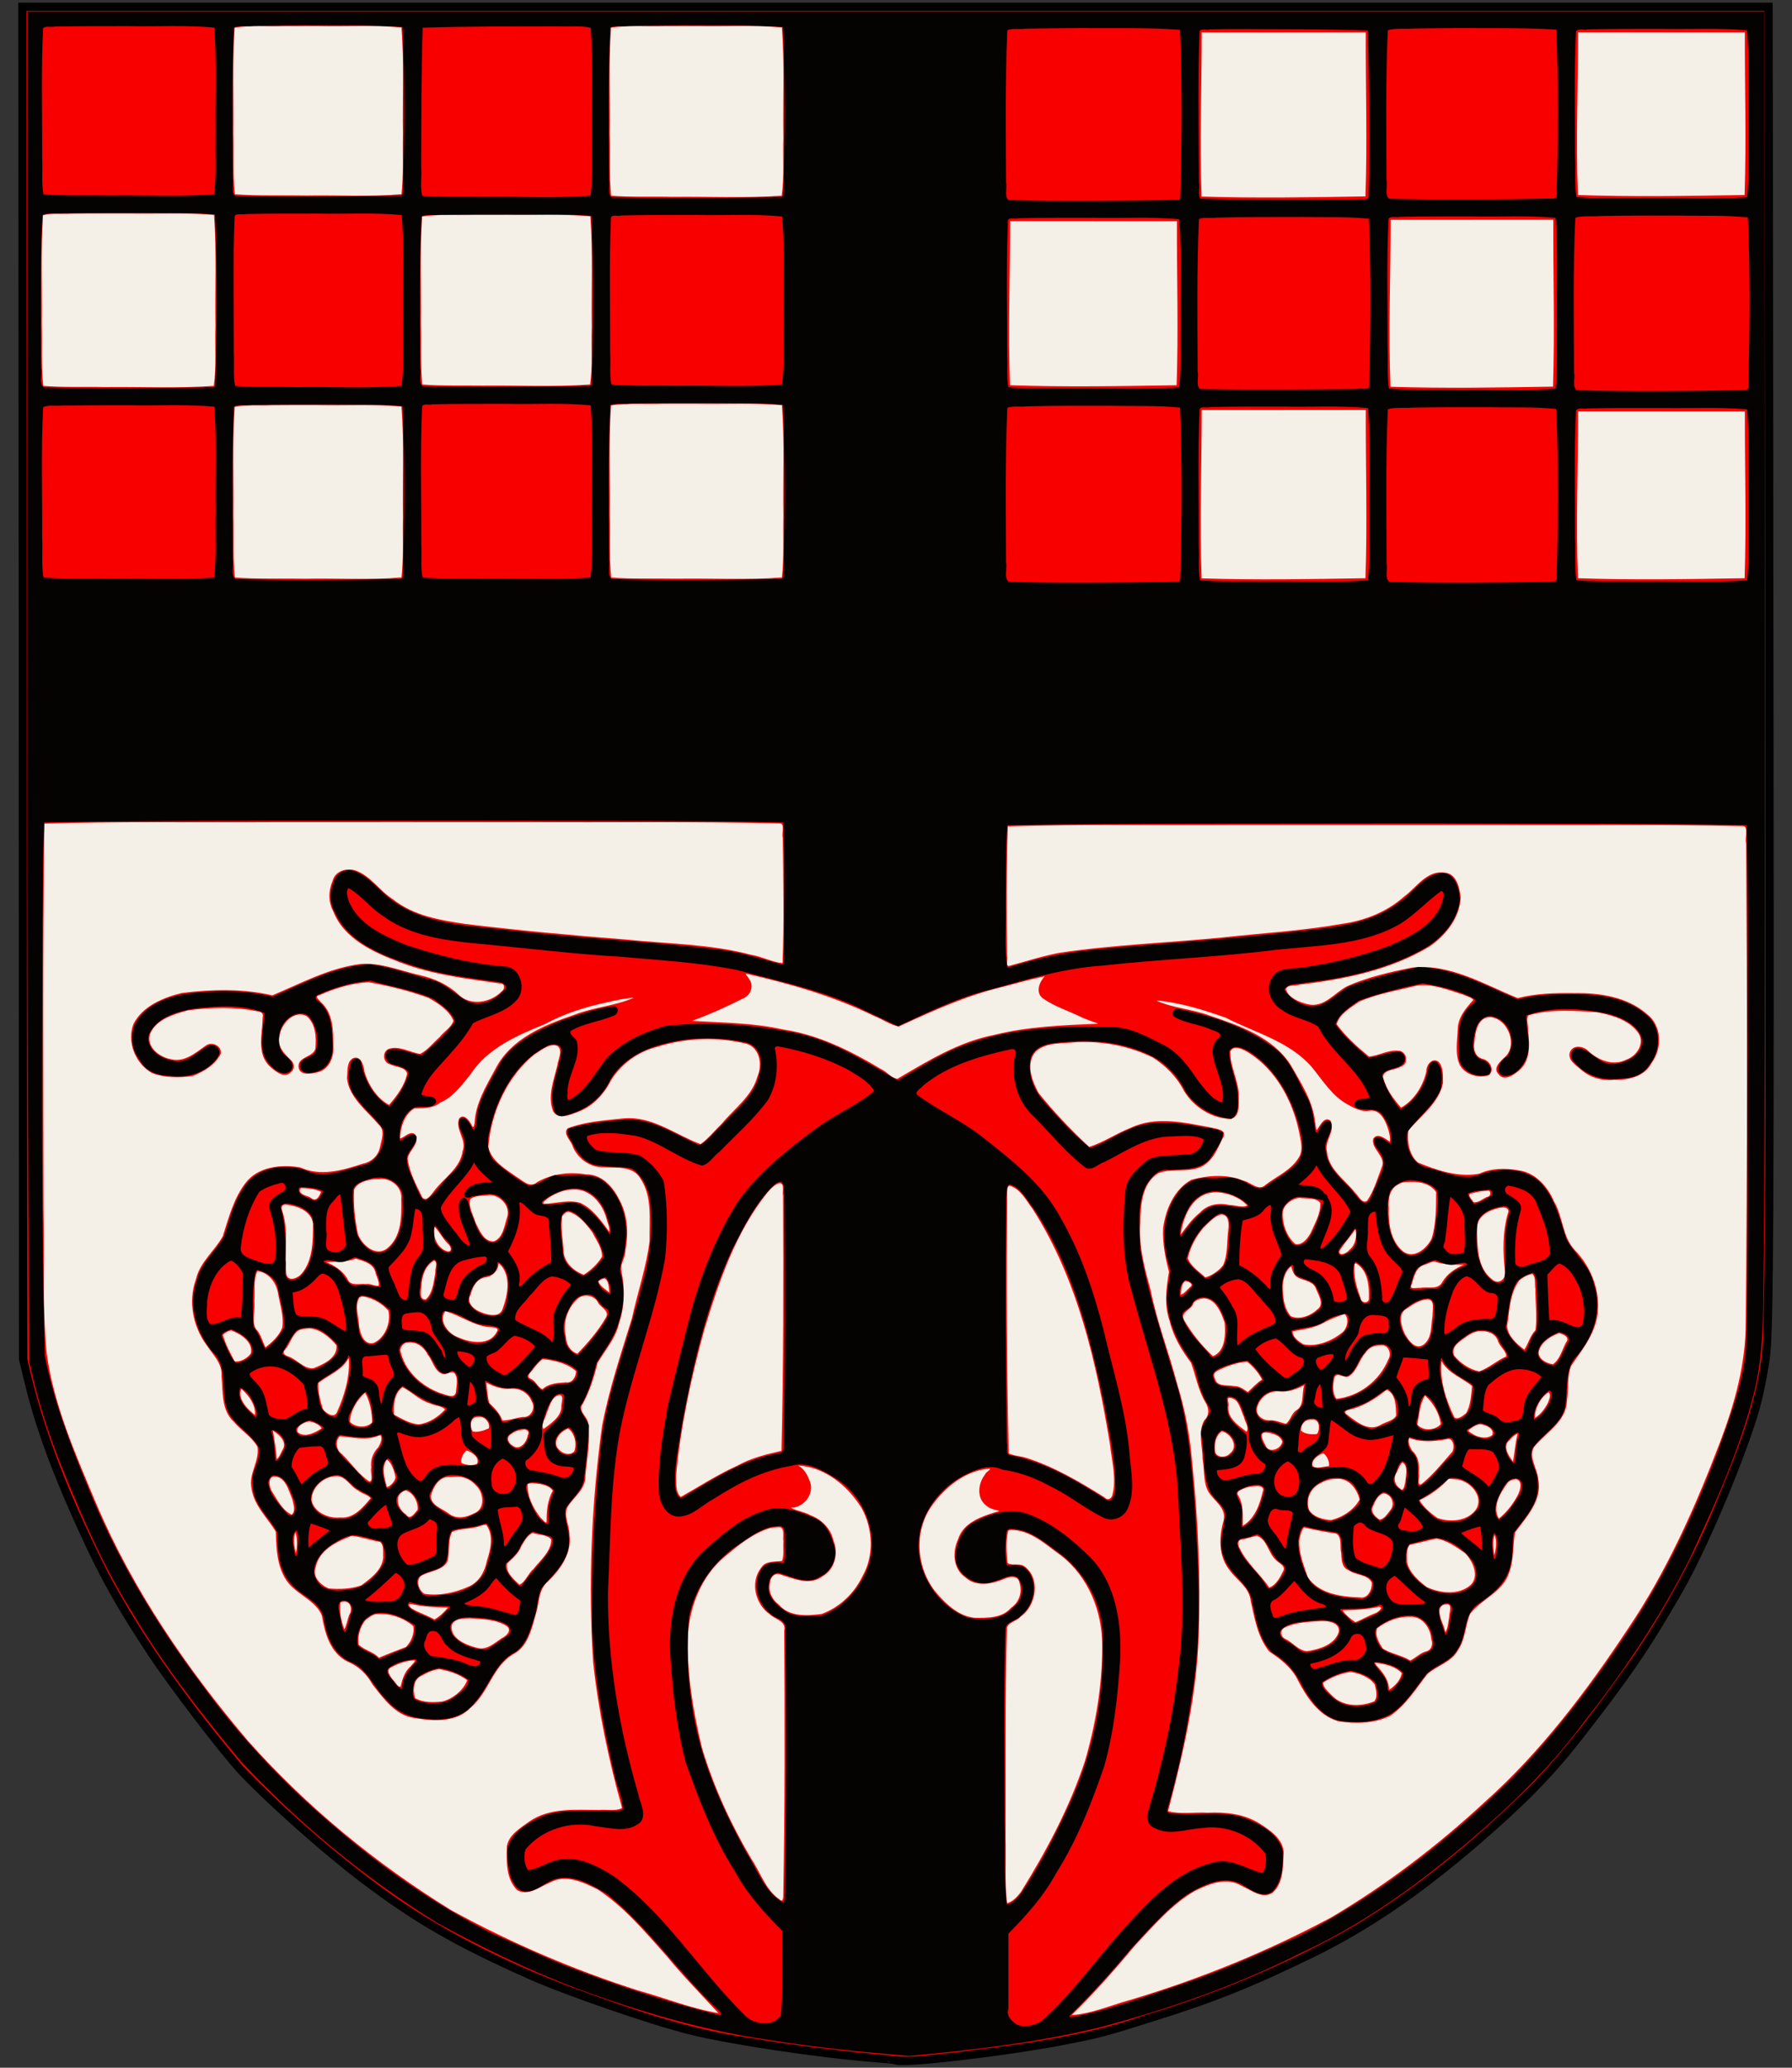
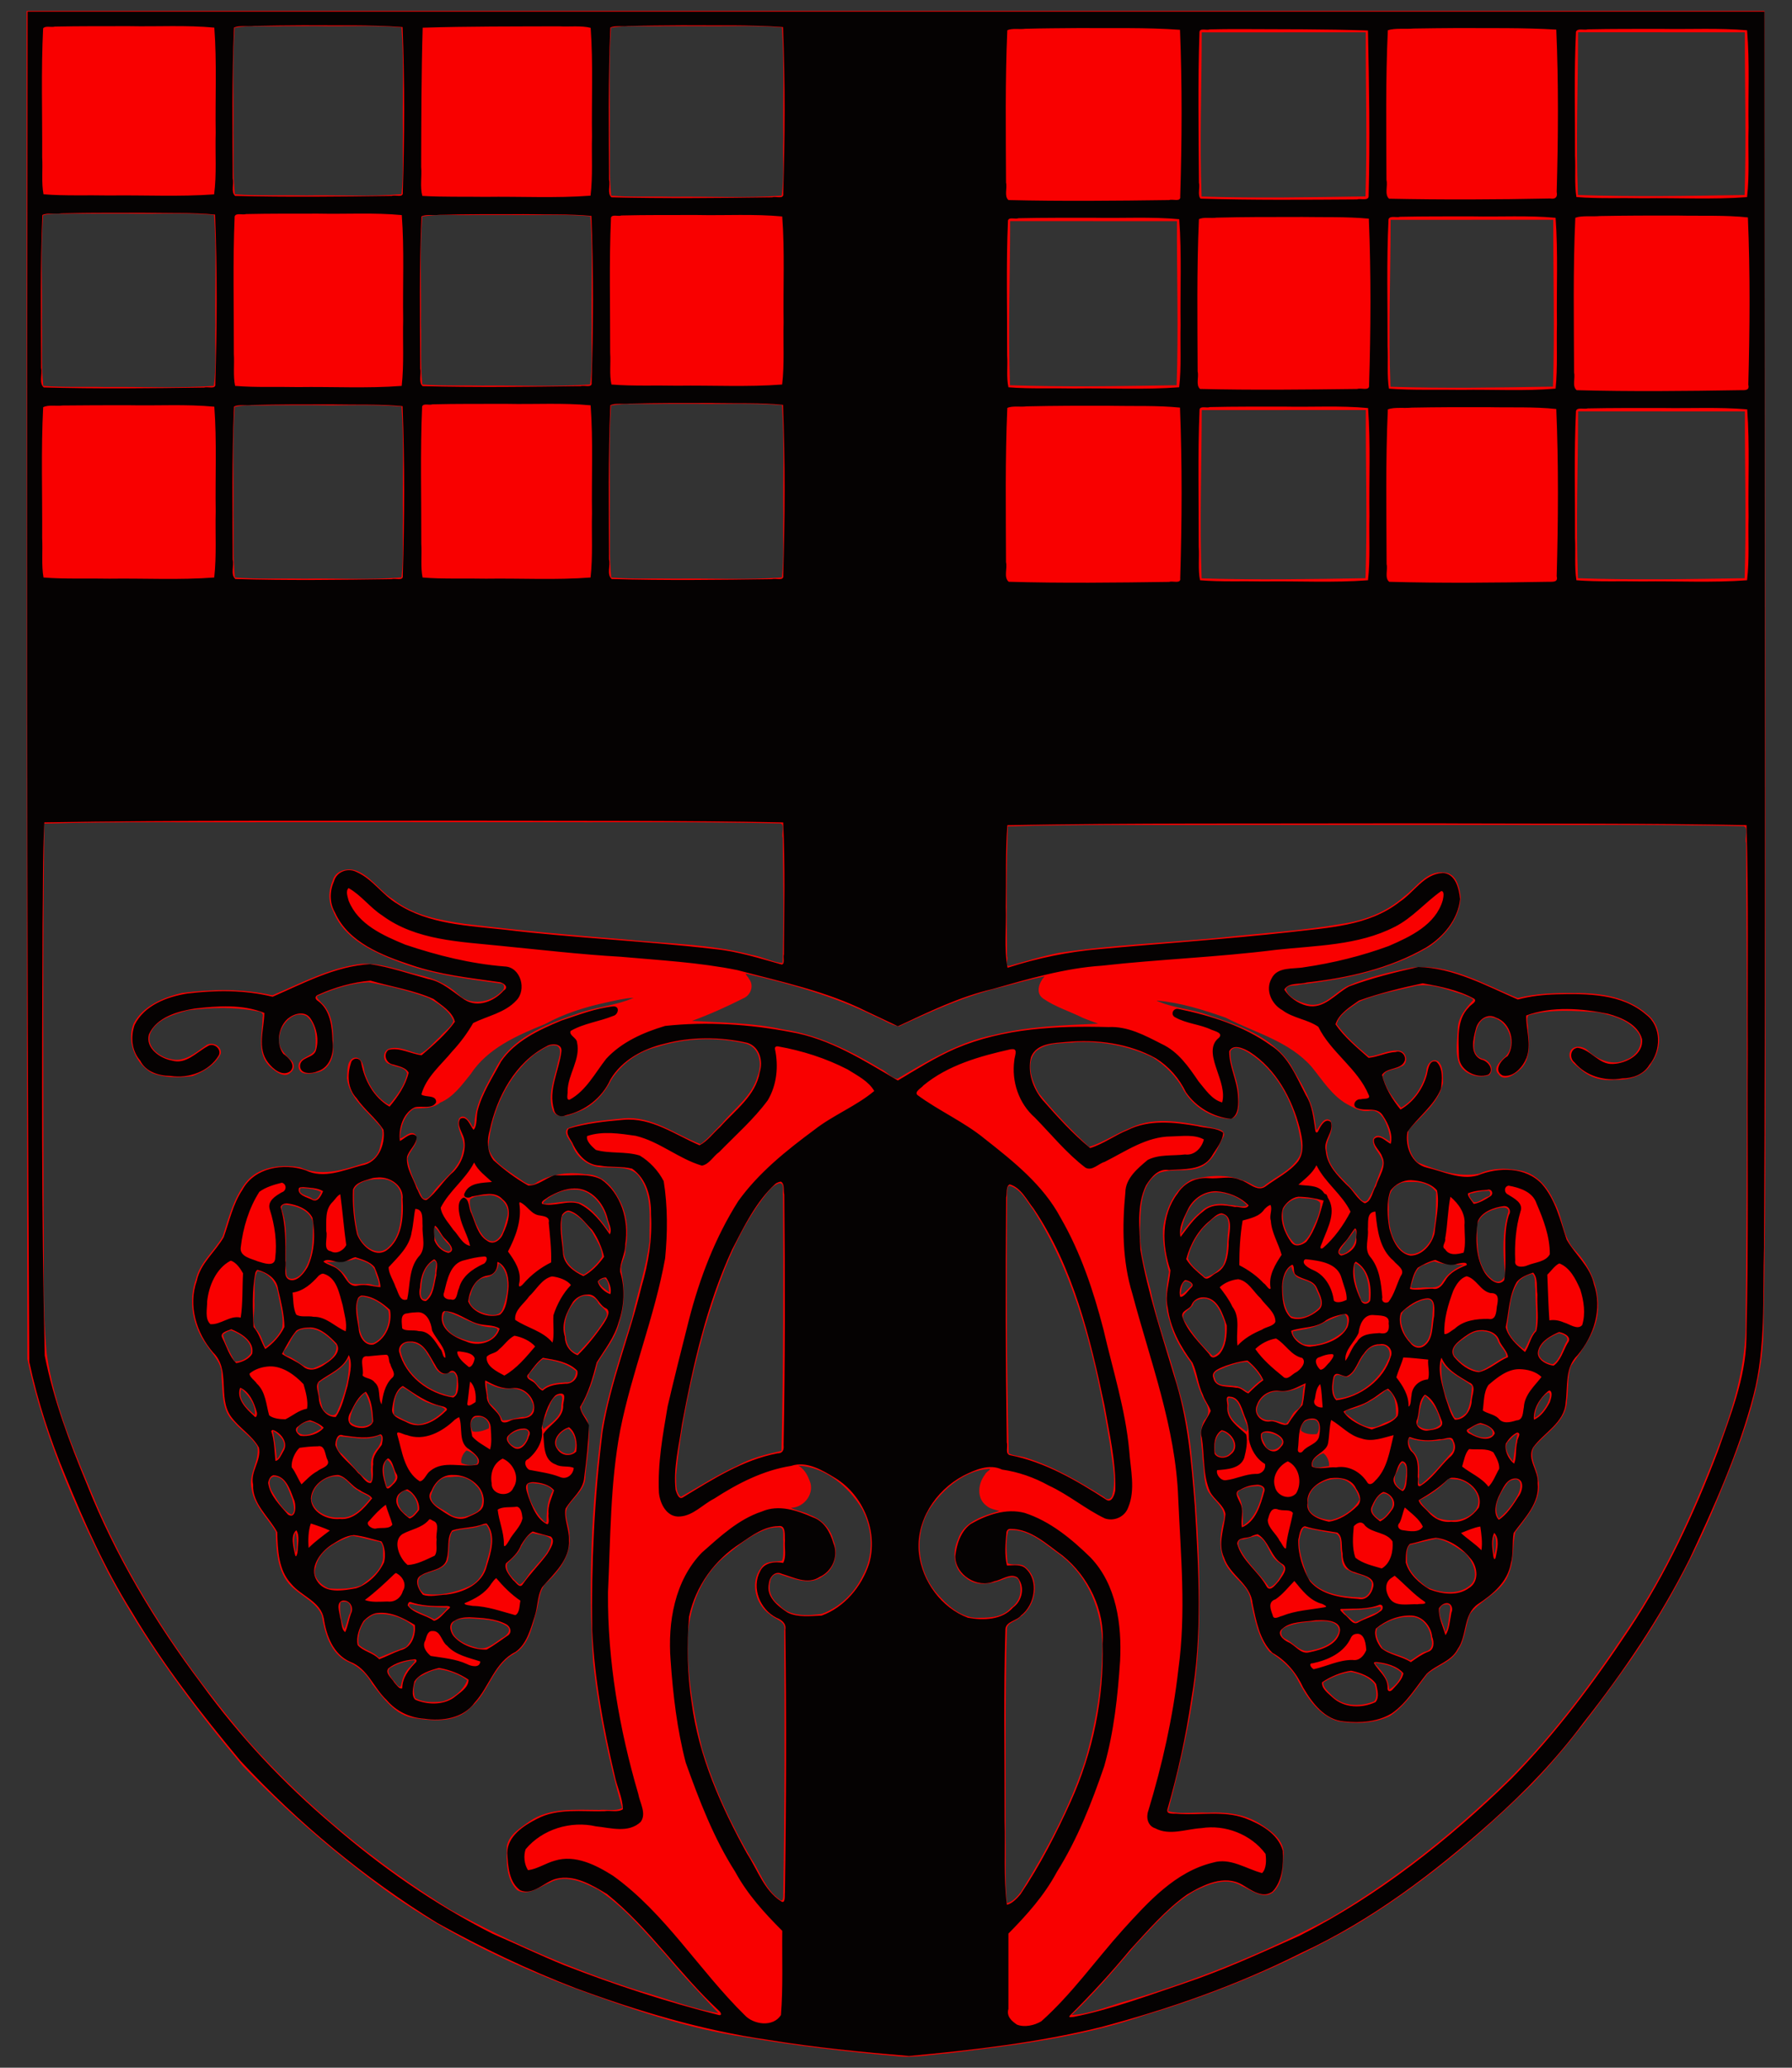
<svg xmlns="http://www.w3.org/2000/svg" height="1500" width="1300" version="1.1">
  <rect width="100%" height="100%" fill="#333333" stroke="none" />
-   <path d="m650.18,1489.5c-0.2-0.2-7.1-0.9-15.4-1.5-40.3-3.2-104.9-12.9-133.5-20.1-28.8-7.3-89.1-28.2-115.5-40-53.1-23.8-80.7-39.7-119.6-69.1-26.3-20-65.4-54.6-86.6-76.9-12.4-13.1-50.3-62.6-65.4-85.5-25.4-38.3-38-61.7-57.4-106-14.8-34-24.7-62.1-31.1-89l-3.9-15.98-0.2-487.7-0.3-487.8h628.3,628.42l0.5,420.3c0.6,443.8,0.2,536.7-2.6,554.7-2.6,17.08-5.5,30.48-9.3,42.28-11.5,36.4-36.4,94.7-52.9,123.5-23.9,41.7-37.6,61.7-74.4,108.7-19.7,25-39.4,45-73.4,74.2-41.5,35.6-78.22,60.5-117.62,79.6-44.9,21.8-70.1,31.8-116.2,46.2-32.3,10.2-36.6,11.3-60.8,16-42.9,8.3-117.9,17-121.1,14.1z" stroke="#000" stroke-width="16" fill="#f4f0e8" />
  <path fill="#f90000" d="M19.281,9.938c0.143,325.31,0.186,650.64,0.563,975.94,11.693,54.42,33.723,106.02,58.812,155.52,26.754,50.2,61.044,96.2,97.484,139.7,30.6,31.7,64.04,61,99.52,87.2,42.08,31.1,89.52,54.4,138.31,73.1,41.62,15.2,83.67,30.2,127.73,36.6,35.77,6.1,71.83,10.3,107.92,13.5,12.72,1.7,25.75-1.1,38.5-2,47.93-5.8,96.41-11.6,142.25-27.5,51.72-15.6,101.96-36.5,148.93-63.1,48.3-28.4,91.7-64.8,131.5-104,27.1-28,50.2-59.8,72.8-91.5,24.8-36.4,45.9-75.2,62.5-116,16.5-40,33.2-81.3,33.2-125.27,2.1-103.52,1.2-207.07,1.4-310.6-0.1-214.53-0.5-429.06-0.7-643.59h-1260.7v1,1zm211.5,9.001c20.14,0.395,40.43-0.832,60.47,0.968,1.97,25.74,0.6,51.707,1.03,77.532-0.36,14.462,0.57,29.052-1.03,43.442-22.74,1.95-45.89,0.54-68.78,0.93-17.32-0.35-34.95,0.37-52.09-0.87-1.56-14.32-0.66-29.61-1.06-44.284,0.31-25.505-0.88-51.128,0.93-76.562,11.41-1.963,23.77-0.66,35.5-1.141,8.34-0.03,16.69-0.01,25.03-0.02zm274.5,0c20.64,0.386,41.43-0.825,61.97,0.968,1.96,26.618,0.61,53.455,1.03,80.154-0.5,13.88,0.81,28.31-1.22,41.88-26.25,1.86-52.75,0.51-79.09,0.83-14.82-0.37-29.96,0.37-44.59-0.83-1.56-14.41-0.65-29.8-1.06-44.565,0.33-25.753-0.91-51.64,0.96-77.313,12.63-1.924,26.19-0.651,39.13-1.115,7.62-0.02,15.25,0,22.87,0zm426,4.5c19.83,0,39.67-0.001,59.5,0-0.12,39.671,1.15,79.382-0.22,119.03-39.61,0.65-79.27,1.36-118.87,0.1-1.53-39.67,0.1-79.4,0.1-119.09,19.84,0,39.69-0.001,59.53,0zm274.02,0h60.5c-0.1,39.337,1.1,78.722-0.2,118.03-40.3,0.64-80.6,1.39-120.9,0-1.6-39.33,0.1-78.714,0.1-118.06,20.2,0,40.3-0.001,60.5,0zm-1112,131.5c20.639,0.38,41.429-0.83,61.969,0.97,1.96,26.71,0.61,53.64,1.03,80.43-0.51,14.45,0.83,29.45-1.22,43.6-26.25,1.86-52.75,0.51-79.091,0.83-14.817-0.37-29.956,0.37-44.594-0.83-1.558-14.63-0.648-30.23-1.05-45.22,0.311-26.16-0.891-52.44,0.925-78.53,6.065-1.86,13.68-0.67,20.25-1.17,13.927-0.1,27.854-0.1,41.781-0.1zm274,1c20.29,0.39,40.81-0.83,60.97,0.97,1.96,26.6,0.61,53.43,1.03,80.12-0.5,13.89,0.81,28.33-1.22,41.91-25.96,1.86-52.17,0.53-78.22,0.81-14.44-0.32-29.2,0.3-43.46-0.81-1.56-14.44-0.65-29.84-1.06-44.63,0.32-25.73-0.91-51.6,0.96-77.25,12.13-1.91,25.21-0.65,37.66-1.11h23.34zm700.52,3.5h59c-0.1,40.34,1.1,80.71-0.2,121.03-39.3,0.66-78.6,1.35-117.9,0.1-1.6-40.34,0.1-80.73,0.1-121.09h59zm-274.52,1h60.5c-0.12,39.67,1.15,79.38-0.22,119.03-40.28,0.64-80.6,1.39-120.87,0-1.53-39.66,0.1-79.38,0.1-119.06h60.53zm199.25,118.97zm-487.25,13.53c20.63,0.35,41.46-0.76,61.97,1,1.96,26.73,0.61,53.68,1.03,80.5-0.38,14.8,0.61,29.75-1.06,44.47-25.4,1.92-51.07,0.51-76.56,0.89-15.71-0.31-31.76,0.4-47.28-0.86-1.56-14.73-0.65-30.42-1.05-45.5,0.3-26.42-0.89-52.96,0.92-79.32,11.94-1.91,24.89-0.71,37.19-1.17h24.84zm-274.5,1c20.14,0.36,40.42-0.77,60.47,1,1.97,26.7,0.61,53.62,1.03,80.4-0.36,14.5,0.56,29.11-1.03,43.54-23.08,1.97-46.56,0.52-69.78,0.94-16.98-0.31-34.3,0.41-51.09-0.88-1.56-14.63-0.65-30.23-1.06-45.22,0.32-26.16-0.89-52.44,0.93-78.53,8.37-1.91,17.98-0.71,26.78-1.2,11.25-0.1,22.5-0.1,33.75-0.1zm700.5,3.5h59.5c-0.11,40.67,1.15,81.38-0.22,122.03-39.61,0.65-79.27,1.36-118.87,0.1-1.51-40.67,0-81.4,0.1-122.09h59.53zm274.02,1h60.5c-0.1,40.34,1.1,80.71-0.2,121.03-40.3,0.64-80.6,1.39-120.9,0-1.6-40.33,0.1-80.71,0.1-121.06h60.5zm-825.77,297.97c62.11,0.28,124.25-0.54,186.35,0.93,3.87,0.45,0.85,7.57,1.97,10.5,0.36,30.24,0.96,60.77-0.16,90.85-7.71-0.7-14.9-4.78-22.69-6.02-29.57-7.87-60.45-7.95-90.77-11.07-39-3.07-78.06-6.62-116.83-11.35-18.46-2.77-37.46-5.95-52.4-17.91-9.89-6.18-16.45-17.52-27.84-21.09-6.27-1.61-14.12,0.74-15.85,7.72-3.11,7.04-3.34,15.07,0.35,21.96,7.79,20.2,29.05,29.78,47.93,36.98,23.47,9.07,48.59,12.07,73.29,15.56,3.61-0.1,3.46,4.16,0.96,5.78-8.11,8.3-22.8,10.81-31.54,1.99-7.85-7.25-17.53-11.53-27.87-13.83-13.98-3.22-28.02-9.15-42.62-8.13-22.78,2.81-43.32,14-64.25,22.78-21.42-4.97-43.9-4.45-65.59-1.72-13.51,3.28-28.48,9.42-35.158,22.47-5.105,13,1.53,29.15,13.568,35.66,9.18,3.54,19.67,3.47,29.31,2.12,7.98-3.09,16.6-8.16,20.43-16.15,0.99-5.88-6.72-9.31-11.09-5.75-7.34,5.16-15.39,12.21-25.15,9.65-8.33-1.43-18.23-9.07-14.94-18.53,4.58-10.53,17.21-14.01,27.37-16.87,16.57-2.12,34.04-2.65,50.4,0.72,2.49,0.12,4.68,1.52,3.82,4.37-0.17,11.77-4.57,26.37,5.19,35.59,3.67,3.33,10.53,9.19,15.19,4.29,3.23-2.49,2.71-6.85-0.29-9.25-4.68-4.48-9.76-9.78-7.87-16.94,0.99-8.83,10.44-19.4,19.69-14.56,6.68,5.66,7.11,15.72,6.28,23.84-2,6.23-13.39,5.58-12.1,13.59,1.27,6.03,9.45,4.31,13.72,3.32,8.28-1.97,12.1-10.92,11.33-18.75,0.17-11.24,0.13-24.27-9.01-32.22-1.02-1.56-4.92-4.09-1.16-4.91,11.27-5.01,23.54-8.85,35.94-9.47,14.69,2.68,29.51,6.22,43.53,11.41,6.94,3.94,14.91,9.01,17.94,16.53-1.38,4.78-6.94,7.81-9.9,11.76-4.7,4.09-8.77,9.61-14.29,12.3-7.54-1.11-15.55-6.53-23.28-3.44-4.46,2.62-3.51,9.93,1.65,10.97,3.79,2.21,10.98,1.72,12.22,6.72-1.69,8.61-7.49,16.29-13.09,22.72-8.84-4.73-14.9-14.37-17.81-23.81-0.48-4.25-2.37-12.41-8.35-10.03-4.89,2.71-3.75,9.67-4.4,14.4,1.66,14.4,14.47,23.61,23.21,33.96,4.81,4.04,1.7,11.34,0.63,16.7-1.45,6.23-6.61,10.44-12.78,11.56-14.27,4.78-30.5,9.3-44.94,2.57-13.87-2.43-31-0.56-39.9,11.56-8.51,11.24-12.08,25.17-16.29,38.44-6.01,10.68-16.61,18.71-19.46,31.1-5.79,16.04-2.28,34.27,7.71,47.83,4.56,6.91,11.6,13.32,10.82,22.35,1.16,11.34-0.3,24.94,9,33.34,5.29,6.3,13.13,11,17.12,18.1,1.62,10.4-6.7,19.6-4.31,30.2,1.68,12.4,11.62,21.3,17.59,31.4,0.37,14.7,1.19,31.9,13.78,41.8,6.79,5.8,16.02,10.2,19.63,18.9,2.1,12.7,6,27.1,18.41,33.4,7.97,3.2,14.18,9.1,18.28,16.6,8.06,10.3,16.8,22.7,30.68,24.5,13.77,2.2,30.38,3.4,40.78-7.8,13.08-11,15.81-30.2,31.16-38.8,10.5-5.8,13.08-18.9,16.13-29.6,2.33-7.8,1.73-17.4,8.64-23,9.05-8.7,17.36-20.5,15.54-33.8,0.15-6.7-4.63-14-1.31-20.3,4.57-7.4,13.37-12.9,12.87-22.7,1.15-12.8,4-26.1,1.82-38.9-1.13-4.5-7.6-8.4-3.64-13.2,5.05-9.4,8.17-19.4,10.64-29.58,5.56-9.43,13.16-17.86,15.65-28.88,4.12-12.28,4.27-25.52,1.59-38.08-0.9-5.28,3.24-9.63,2.98-14.98,2.47-12.64,1.6-26.18-5-37.5-4.56-9.06-12.74-17.53-23.57-17.34-12.07-1.98-24.57-0.51-35.31,5.52-5.57,4.94-10.81-1.28-15.69-4.12-8.01-5.74-17.48-10.92-19.9-21.27,2.08-25.21,13.47-50.94,33.56-67.23,4.82-2.79,10.87-8.41,16.72-6,4,3.42,0.28,9.72-0.18,13.97-2.55,10.69-7.41,22.61-3.01,33.47,3.83,6.37,12.4,2.4,17.66,0.44,11.11-3.98,19.24-13.02,24.47-23.34,7.42-11.8,19.65-20.57,33.23-23.91,20.73-6.66,43.74-7.45,64.83-2.28,9.75,3.01,11.63,15.19,8.03,23.53-3.88,14.43-16.74,23.33-25.84,34.34-5.07,4.92-9.88,10.96-15.47,14.94-18.37-6.82-35.27-20.69-56.06-18.66-13.55,1.43-27.73,2.29-40.44,7.22-3.41,3.73,1.94,8.51,3.37,12.06,3.3,9.51,12.8,16.54,23.03,16.16,9.26,0.65,20.92-1.22,26.44,8.13,8.9,13.25,6.37,30.18,6.66,45.31-2.3,18.96-8.78,37.4-12.81,56.16-7.96,25.69-16.57,51.42-21.64,77.92-7.8,56.7-10.16,114.4-6.49,171.6,3.86,35.7,11.32,71.2,21,105.7-4.53,2.5-11.14,0.9-16.4,1.4-17.24,0-35.9-1.9-50.79,8.3-6.37,4.7-14.94,9.5-16.4,18-0.31,10.8-0.76,23.6,7.4,31.8,7.94,4.8,16.61-2.5,23.82-5.4,11.41-6.4,24.4-0.2,34.9,5.1,19.33,12.8,34.45,31,49.74,48.1,11.79,14.4,25.14,28,37.61,41.5-19.75-3.3-38.75-11-58.12-16.4-46.93-15-92.4-34.5-135.6-58.2-54.79-33.8-105.14-75.2-147.82-123.2-44-51.9-82.965-108.8-109.76-171.6-14.8-35.4-30.751-71-36.011-109.16-3.31-34.88-1.61-70.01-2.3-105-0.145-93.12-0.643-186.25,0.581-279.37,54.773-1.66,109.6-0.73,164.4-1.05,61,0,122-0.1,183,0zm699.07,2c62.1,0.28,124.2-0.54,186.3,0.93,3.8,1.17,0.6,8.79,1.8,12.32,0.8,115.67,0.9,231.36-0.3,347.03,0.2,30.33-8,59.61-18.7,87.71-17.9,47-38.3,93-66.5,134.8-30.1,45.5-63.5,89.8-104.3,126.2-34.1,31.6-71.3,60-111.46,83.7-46.38,24.8-95.3,44.7-145.81,59.8-14,3.8-27.74,10-42.22,10.9,16.53-16,31.58-33.3,46.32-50.9,13.22-14,26.1-29.3,42.96-39.1,10.36-5.2,23.32-10.4,34.22-3.6,6.76,2.9,14.97,9.9,22.31,4.8,8.07-7.1,7.38-19.2,8-29.1-0.46-9.8-9.72-16.1-17.28-20.9-11.33-7.2-24.84-8.6-38-8-9.44-0.5-19.53,1.3-28.6-1.1,10.88-41.5,20.77-83.9,22.22-127,1.49-42.2-0.38-84.5-4.77-126.5-1.57-19.2-5.12-38-10.84-56.4-5.91-22.81-14.63-44.71-19.21-67.95-4.43-15.99-8.83-32.17-7.52-48.96,0.16-12.66,1.08-28.65,13.06-36,11.38-4.63,26.2,1.43,35.94-8,5.62-4.92,8.02-12.38,11.5-18.78,1.72-5.13-5.89-5.34-9.07-6.34-19.03-3.55-40.03-8.64-58.42,0.2-10.32,3.99-19.62,10.53-30.14,13.86-13.03-12.16-25.63-25.36-36.78-39.28-4.76-8.9-9.53-21.39-1.9-30,7.85-6.97,19.71-5.57,29.62-6.75,18.94-0.82,38.24,2.87,55.19,11.12,9.45,5.99,17.52,14.13,22.69,24.29,7.07,11.68,20.06,20,33.81,20.31,6.81-1.46,5.9-10.23,5.94-15.56,0.33-11.59-6.46-21.98-6.13-33.35,2.57-5.46,9.87-1.14,13.47,0.97,19.66,12.4,31.71,34.92,36.37,57.23,1.08,6.72,3.68,13.75-0.87,19.71-5.55,8.41-15.43,12.73-23.38,18.72-5.06,5.1-10.61-1.76-16.11-2.93-11.83-4.98-25.57-3.91-37.67-0.7-12.53,6.85-18.86,21.61-20.59,35.25-0.51,10.71,1.57,21.39,4.28,31.56-2.03,11.75-3.61,24.06,0.44,35.6,2.65,11.33,8.7,21.25,15.59,30.44,3.37,9.48,5.14,19.74,10.33,28.54,2.71,4.2,3.15,9.5-0.77,13.1-4.79,8.6-1.17,19.2-1.21,28.4,1.35,7.6,0.4,16.1,3.97,23.1,3.99,6.9,13.65,12.1,11.24,21.3-3.44,12-3.81,26.1,4.57,36.2,5.27,7.3,14.28,12.4,15.12,22.2,2.85,12.6,5.09,26.4,13.47,36.6,8.32,5.5,16.3,11.7,20.78,20.9,6.36,12.3,15.24,25.8,29.41,29.7,12.4,2,26.05,1.6,37.43-3.9,11.4-7.7,18.7-19.6,27-30.3,7.1-6.3,17.8-8.7,22.5-17.8,5.2-7.7,5-17.6,8.6-26,8.5-10.9,23.9-15.9,28.3-29.9,3.6-9.4,2.4-19.9,4.4-29.3,8.3-11.2,19.8-23.3,16.7-38.4-0.6-7.7-7.1-15.7-3.2-23.2,8.5-10.6,23.5-18.4,24-33.6,1.3-8.4,0-17.7,3.1-25.58,8.6-12.41,18.8-24.93,19.4-40.75,0.9-15.97-5.7-31.64-16.7-43.02-9.2-9.68-8.5-24.03-15.1-35.26-4.7-10.95-13.5-21.14-26-22.72-9.5-1.7-19.4-1.58-28.3,2.47-15.2,2.85-30.6-2.4-44.5-8.1-6.5-5.46-7.9-15.64-6.9-23.19,9.1-10.82,22.2-20.02,25.1-34.53-0.1-5.12,0.5-11.65-3.4-15.5-4.5-3.12-8.7,2.5-8.6,6.66-2.2,10.76-8.9,21.4-18.4,26.75-5.7-6.4-11.2-13.93-13.2-22.5,1.1-5.38,8.9-4.7,12.8-7.15,6.4-1.82,4.7-11.66-1.8-11.69-7.4-0.65-14,3.74-21.14,4.25-8.45-6.94-17-14.63-23.4-23.44,2.09-7.64,10.18-11.95,16.25-16.31,13.09-5.76,27.89-8.19,41.89-11.66,11.5-1.66,22.8,3.21,33.6,6.5,2.3,1.2,6.1,1.92,7.4,3.88-5.4,5.94-11,12.38-11.3,20.9-0.3,8.57-2.2,18.1,1.4,26.1,3.9,7.35,13.8,10.07,21.3,7.56,4.2-4.01,0.6-10.62-4.5-11.78-5.5-1.27-7.2-7.14-6.1-12.22,0.5-7.04,2.4-18.29,11.6-18.06,13,1.11,20.6,21.31,9.6,29.68-2.9,2.89-7.9,7.5-3.8,11.53,3.8,5.65,10.8,0.95,14.6-2.24,8.9-7.04,8.1-19.43,6.9-29.58,0.4-3.34-1.7-7.96,0.3-10.71,16-4.69,33.4-3.41,49.9-2.21,10.9,2.05,23.4,5.59,30,15.28,4.6,7.5-1.5,16.57-9,19.06-9.3,4.84-20.3,0.49-27.5-6.31-3.7-3.81-11.6-4.78-13.5,1.37-1.4,5.77,5.3,9.43,8.9,12.78,6.5,5.36,14.9,7.73,23.3,6.75,10.4,0.38,22.2-2.29,27.3-12.31,7.8-10.57,7.4-27.23-3.6-35.47-14.3-12.4-34.1-15.36-52.6-15.09-13.7-0.17-27.6,0.16-41,3.62-24.4-9.88-49.1-25.17-76.5-22.15-15.9,3.19-32.14,6.86-46.97,13.4-9.48,4.78-16.9,16.1-28.97,13.19-5.93-1.55-13.86-4.5-15.78-10.88,1.32-3.73,7.32-2.1,10.3-3.38,32.4-3.83,65.82-10.59,94.02-27.65,11.7-8.11,21.9-20.8,22.5-35.56-0.7-7.22-3.2-17.81-12.2-18.06-12.5-1.53-20,11-28.9,17.48-12.8,11.36-28.87,17.55-45.75,19.85-28.3,5.02-57.08,6.56-85.67,9.74-39.54,3.91-79.44,5.29-118.7,11.18-12.39,2.38-24.53,6.29-36.57,9.56-2.8-0.1-0.24-5.45-1.31-7.09-0.3-31.41-0.5-62.83,0.59-94.22,55.12-1.66,110.3-0.73,165.44-1.05h182.07zm-537.1,108c31.86,7.28,63.45,16.3,92.81,30.73,5.93,2.24,11.84,6.57,17.78,7.52,24.69-11.43,49.58-22.74,76.13-28.95,9.81-2.65,19.69-5.37,29.59-7.43-3.96,4.26-6.95,12.07-1,16.16,8.66,6,19.11,9.17,28.53,13.87,3.73,1.58,7.57,2.87,11.35,4.31-25.41,1.14-50.95,1.95-75.73,8.2-25.5,4.98-47.91,18.81-69.93,31.77-4.47-0.4-7.78-5.33-11.97-7.06-21.94-13.23-45.37-24.91-70.98-28.71-21.63-4.86-44.47-4.93-66.08-6.23,12.93-4.72,25.51-10.41,37.75-16.62,5.17-2.5,7.28-9.28,3.56-13.88-0.22-1.06-3.52-4.04-1.81-3.68zm-81.78,17.43c-13.52,5.93-28.82,6.78-42.67,12.16-22.07,7.55-46.39,17.3-57.63,39.28-6.66,12.45-14.45,24.91-15.18,39.43-0.32,1.62-0.71,4.55-2.05,1.6-1.42-3.04-5.8-9.17-9.19-4.78-2.92,7.96,5.75,15.34,2.59,23.38-1.69,12.94-14.18,19.89-21.28,29.84-1.64,2.14-5.36,7.44-8.03,3.75-4.36-8.75-9.31-18.08-10.62-27.91,0.89-5.97,9.28-11.25,5.62-17.56-3.72-3.4-8.3,2.62-11.09,2.81,0.24-7.98,3.1-17.46,10.31-21.72,6.48-0.27,13.51,0.2,18.81-4.24,9.47-3.91,15.79-12.87,22.07-20.6,12.12-18.72,33.86-28.24,53.84-36.31,14.24-7.76,29.51-12.53,45.4-15.91,6.32-1.38,12.66-2.96,19.1-3.22zm380.03,2.04c16.91,1.56,33.49,6.79,49.44,12.4,21.18,10.91,46.11,17.08,62.33,35.68,7.95,9.73,14.89,21.18,26.14,27.29,4.75,2.53,9.51,5.38,15.22,4.63,8.52-1.82,12.42,7.66,14.42,14.18,0.6,2.58,1.5,5.66,0.9,8.16-3.2-2.04-9.09-7.05-12.04-2.06-1.61,7.65,9.74,12.84,6.14,20.75-3.1,8.08-5.57,16.9-10.52,24.09-3.66,2.79-6.33-3.79-8.72-5.72-7.3-9.45-19.16-16.64-20.37-29.56-2.44-7.79,6.46-15.24,2.47-22.75-4.41-3.45-7.46,3.51-9.54,6.31-1.21,2.79-1.56-8.61-1.56-4.55-1.31-15.73-10.48-29.26-18.03-42.61-13.19-20.02-37.24-28.19-58.95-35.51-12.49-4.66-25.99-5.17-38.05-10.67l0.56-0.1h0.16zm-565.25,129.53c8.54-1.41,17.56,5.53,16.56,14.59,0.25,12.65,0.31,27.39-10.62,35.94-8.21,5.77-17.84-2.91-20.69-10.38-2.36-10.51-3.47-21.69-2.91-32.53,2.37-5.28,9.27-7.04,14.57-7.56,1.03-0.1,2.06,0,3.09-0.1zm749.6,2c6.4-0.28,14.2,1.81,17.7,7.43,0,11.18,0,22.99-3.2,33.57-3.4,7.1-12.5,15.07-20.5,9.62-9.4-7.6-11-20.45-10.6-31.87-0.6-6.43,0.6-14.09,7.1-17,2.8-2.02,6.2-1.65,9.5-1.75zm-458.57,0.9c4.04,0.2,1.77,6.61,2.52,9.06,0.35,61.72,0.3,123.46-1.14,185.13-11.01,2.5-22.16,5.2-32.13,10.8-14.26,6.4-27.35,15-40.87,22.6-4.23-3.5-3.17-10.5-3.47-15.6,3.3-35.5,10.9-70.94,20.37-105.35,10.59-35,22.76-70.92,45.81-99.74,2.42-2.79,5.25-6.01,8.91-6.9zm166.94,1.91c8.01,2.26,12.15,11.03,16.88,17.18,32.6,51.11,46.12,111.47,55.9,170.6,1.29,12.2,4.94,25.1,1.53,37.1-0.97,2.5-3.66,3.5-5.59,1.1-17.93-11.2-36.48-22.2-56.66-28.6-4.17-1.4-9.15-1.4-12.81-3.3-1.47-62.97-1.65-125.96-1.13-188.92,0.27-1.47-0.35-4.97,1.88-5.16zm-513.72,1.66c4.68,0.1,10.26,0.68,14.13,2.78-1.18,2.93-3.44,7.67-7.19,4.4-2.43-1.63-7.37-2.03-8.22-5.06,0.14-0.94,0-2.28,1.28-2.12zm196.94,1.03c12.21-0.67,21.26,9.99,24.22,21,0.85,2.97,2.52,6.92,2.06,9.65-5.94-7.9-11.95-16.82-21.19-21-8.72-2.48-17.71,0.59-26.34,0.75-1.64-0.9,2.21-3.2,2.87-3.93,5.35-3.71,11.71-6.34,18.38-6.47zm663.21,0.97c3-0.83,2.9,4.04,0.2,4.28-3.2,1.1-6.7,4.72-10.1,3.93-1.2-1.89-5.6-6.09-1.1-6.43,3.6-1.02,7.3-1.72,11-1.78zm-196.24,1.03c8.12,0.41,16.69,3.67,22.09,9.59-3.56,1.89-8.85-0.4-12.81-0.34-7.58-1.78-15.98-0.59-21.38,5.46-5.71,4.38-9.87,10.55-14.09,15.97,1.71-11.32,6.5-24.83,18.15-29.34,2.52-0.89,5.26-1.37,8.04-1.34zm-527.44,2.06c7.86,0.1,15.29,8.14,12.62,16.15-2,5.94-2.82,14.65-9.43,17.35-7.21,0.79-10.71-8.05-13.37-13.35-1.66-5.48-5.35-11.48-3.98-17.18,3.67-2.95,9.61-2.34,14.16-2.97zm587.59,2c4.73,0.82,11.63-0.43,14.88,3.56,0.65,7.5-3.88,14.9-6.79,21.66-2.04,3.95-6.34,9.53-11.28,8.25-6.47-5.67-9.74-15.27-9-23.85,1.28-5.23,7-9.2,12.19-9.62zm-735.03,4.97c8,0.88,18.08,4.6,19.28,13.68-0.1,12.32,0.1,26.61-8.34,36.41-2.52,3.15-9.54,6.01-10.97,0.59-1.64-15.59,2.02-32-3.28-46.96-0.69-2.67,0.62-4.1,3.31-3.72zm881.72,2.12c2.8-0.55,5.8,0.91,4.4,4.06-4,13.68-3.7,28.07-2.2,42.04,1.2,5.67-4.6,10.13-9.2,6-11.3-8.5-10.7-24.51-11.1-37.28,0.1-7.36,6.7-12,13.3-13.79,1.5-0.58,3.1-1.01,4.8-1.03zm-677.03,3c7.37,2.11,12.76,8.89,17.19,14.88,2.73,5.55,7.24,11.33,7.06,17.68-3.05,5.16-8.25,9.97-13.22,13.13-7.6-2.72-14.83-9.38-14.75-18.16-0.52-8.02-2.19-16.39-0.97-24.31,1.14-1.44,2.69-3.2,4.69-3.22zm473.31,2c5.97-0.14,5.74,7.15,5.22,11.32-1.09,8.49-0.23,17.71-3.78,25.59-3.25,4.02-8.01,7.43-12.91,8.69-4.34-4.25-10.55-7.95-12.59-13.91,1.58-7.95,5.94-15.74,11.19-22.03,3.87-3.54,7.67-8.39,12.87-9.66zm-570.56,8.88c3.5,3.41,5.9,8.59,9.59,12.18,2.07,1.41,3.77,6.29-0.22,5.66-7.22-1.89-11.18-11.13-9.37-17.84zm668.03,2.03c1.42,4.65-0.11,11.44-4.34,14.69-1.3,1.96-6.94,5.22-7.47,1.34,3.13-5.67,8.04-10.55,11.44-15.84,0.12-0.1,0.28-0.14,0.37-0.19zm-725.19,21.12c5.6,1.68,13.23,3.52,14.38,10.41,0.88,2.87,2.76,6.41,2.28,9.19-3.14,0.55-5.9-1.84-9.31-1.16-4.95-0.59-11.39,1.93-13.55-4.14-3.57-5.74-9.2-9.35-15.33-11.86,7.29-0.29,14.74,0.15,21.53-2.44zm56.78,1.38c3.21,1.12,0.44,6.12,1,8.62-1.3,6.6-1.72,14.7-6.87,19.5-5.19,0.71-3.5-6.53-3.3-9.52,0.37-7.1,2.61-14.87,9.17-18.6zm725.66,0.62c6.8,2.56,14.3,2.19,21.5,2.44-6.4,2.57-12.1,6.5-15.7,12.46-3,5.97-10.5,3.21-15.9,4.29-2.3-0.41-8.8,1.8-6.3-2.59,1.7-5.76,3.1-12.87,10-14.37,2.1-0.86,4.2-1.88,6.4-2.23zm-56.84,1.38c8.91,5.11,9.75,17.18,9.34,26.37-1.2,3.2-5.79,2.04-6-1.28-2.94-7.62-5.4-16.53-4.28-24.65,0.31-0.16,0.6-0.37,0.94-0.44zm-621.6,0.1c8.97,8.3,6.37,22.43,2.63,32.72-2.31,7.52-12.27,4.32-17.31,1.97-4.44-1.99-9.14-6.84-6-12,1.37-5.92,4.82-12.18,11.53-12.72,4.77-0.94,8.34-4.92,8.78-9.59,0.12,0,0.2-0.53,0.37-0.38zm574.66,2.16c0.88,3.21,1.92,7.04,5.59,8.43,4.59,2,10.88,2.58,12.53,8.26,1.72,4.33,6.08,10.83,0.82,14.43-4.86,4.72-13.18,7.89-19.41,4.88-5.05-6.06-5.77-14.81-5.72-22.44,0.32-4.87,2.26-11.07,6.19-13.56zm-749.72,3.39c8.27,1.2,13.6,8.7,14.75,16.5,1.39,8.04,4.33,16.58,2.91,24.72-2.31,5.76-7.3,10.46-12.1,14.04-2.36-4.42-3.17-9.54-6.93-13.27-3.36-5.75-0.4-13.5-1.17-20.08,0.73-7.12-0.92-15.31,2.2-21.84,0.11,0,0.22-0.1,0.34-0.1zm924.5,2c2.9,2.11,1.6,7.52,2.3,10.75,0,9.96,1.3,20.47,0.1,30.08-3.9,3.93-5.3,9.97-8.1,14.14-5.4-4.08-12-9.8-12.5-17.06,1.8-11.12,1.8-23.64,8.8-33.03,2.6-2.34,6-4.18,9.4-4.88zm-673.06,3.26c3.42,1.49,3.14,7.07,3.56,10.18-2.73-2.14-6.86-4.58-7.91-7.97,1.16-1.15,2.77-1.99,4.35-2.21zm421.75,2c1.96,0.32,6.27,2.1,3.19,4.28-1.91,1.63-4.95,5.63-6.91,5.4,0.6-2.87,0.41-8.64,3.72-9.68zm-435.1,10.5c3.99,0,7.7,2.14,9.13,5.84,2.51,3.09,8.4,5.79,5,10.59-5.49,9.46-12.99,18.08-20.44,25.75-5.33-2.01-8.03-6.79-8.25-12.34-2.67-10.13,1.31-21.88,9.5-28.31,1.49-1.02,3.28-1.48,5.06-1.53zm-161.78,0.65c6.99,1.01,13.82,5.05,18.38,10.22,1.97,8.66-2.21,19.63-10.6,23.47-7.42,1.88-10.19-7.64-10.68-13.19-0.31-6.25-3.12-13.68,0.12-19.53,0.71-0.73,1.79-0.95,2.78-0.97zm610.22,1.35c8.69,0.58,12.44,10.72,14.85,17.59,0.73,8.43,0.62,20.83-8.5,24.34-8.19-7.69-15.48-16.66-21.07-26.43-2.8-5.77,6.02-7.27,7-12.19,1.64-2.29,4.98-3.16,7.72-3.31zm162.07,0.68c5.7,0.21,3.4,8.25,3.6,11.91-1.2,7.01-0.2,16.43-6.6,21.03-5.9,4.11-10.9-3.36-13.5-7.78-2.5-5.5-5.4-14.77,1.3-18.34,4.5-3.1,9.5-6.47,15.2-6.82zm-712.57,8.63c11.53,3.19,21.52,11.44,33.85,11.65,1.92,0.19,5.5,0.64,3.5,3.32-5.16,10.24-18.97,8-27.66,4.12-7.3-2.42-14.93-11.67-9.75-19.09h0.1zm652.44,2.06c3.47,3.47,1.86,10.57-1.91,13.5-7.65,6.14-18.26,10.48-28.09,8.44-3.14-1.94-8.26-5.42-7.63-9.38,7.99-1.5,16.34-2.47,23.47-6.84,4.49-2.21,9.33-4.25,14.16-5.72zm-750.97,10.44c7.83,0.43,14.96,6.69,19.59,12.31,0.79,9.28-9.7,13.83-16.97,16.66-6.73,0.31-11.66-6.33-17.71-8.6-2.22-0.61-5.22-2.34-2.79-4.75,3.91-4.3,5.04-10.95,10.04-14.19,2.46-1.17,5.17-1.27,7.84-1.43zm-56.88,1.43c6.84,2.49,16.07,8.23,14.35,16.66-2.42,3.54-7.63,6.42-11.75,5.84-3.2-6.18-6.97-12.81-8.5-19.37,1.64-1.51,3.76-2.68,5.9-3.13zm905.78,0.57c5.5-0.41,11.7,1.5,13.4,7.47,1.3,3.77,6,7.05,5.9,10.87-6.9,2.9-12.6,8.41-19.6,10.81-7-1.34-13.9-6.04-18.3-11.59-2.7-6.93,5.5-10.87,10-14.31,2.5-1.69,5.4-3.09,8.6-3.25zm57.5,1.43c3,0.66,8.4,2.88,5.1,6.79-2.8,5.23-4.4,12.36-9.5,15.78-4.9-0.67-12.2-4.55-9.8-10.66,2.2-6.08,8.5-9.71,14.2-11.91zm-835.4,6.82c6.6-0.96,12.12,3.26,14.88,8.94,3.61,4.33,4.71,11.67,10.46,13.78,2.84,0.76,5.99-1.95,8.41-0.91,3.6,3.52,1.74,9.65,1.47,14.15-1,5.4-7.7,1.6-11,0.8-13.93-4.9-26.42-16.39-29.31-31.14,0.1-2.57,2.45-5.56,5.09-5.62zm706.6,2c5.3-0.55,7.7,6.52,4.9,10.44-6.2,15.22-21.33,26.82-37.53,28.32-3.08-3.9-2.55-10.7-1.41-15.58,2.24-4.21,6.8,0.98,10.32-0.62,6.13-3.71,7.47-12.04,12.24-17.16,2.52-4.1,6.83-5.52,11.48-5.4zm-749.13,9.44c0.99,13.52-3.18,27.02-8.59,39.22-2.3,4.7-8.41,0.2-10.29-2.6-1.63-6-3.72-12.7-3.12-18.8,7.41-5.74,17.34-9.25,21.94-18.04l0.1,0.22zm140.84,0.53c8.36,0.96,17.77,3.11,24.07,8.81-0.14,3.95-2.56,8.78-7.32,8.08-5.93,0.4-12.55,0.7-17.06,5-3.44-1.4-4.93-6.3-8.81-7.7-3.95-1.94,1.76-5.68,2.87-8.04,1.91-2.12,3.76-4.57,6.25-6.15zm652.09,1.71c4.7,8.68,14.8,11.91,22,17.88-0.7,6.5-1,14-4.3,19.6-2,1.7-6.2,5.3-8.6,3-6.1-12.6-10.7-26.6-9.2-40.79l0.1,0.31zm-141.09,0.32c4.4,3.41,8.26,8.06,10.75,12.86-3.95,2.4-6.96,6-10.34,9-3.03-1.9-6.14-4.5-10.18-4.3-4.81-1.1-12.53,0.9-13.79-5.78-2.73-4.91,4.65-6.22,7.59-7.94,5.1-1.99,10.56-3.65,15.97-3.84zm-552,15.06c5.38,2.8,11.06,5,17.31,4.4,6.84-0.6,13.19,2.9,15.66,9.4,3.01,4.6-0.77,11.8-6.47,11.1-4.85,0.6-10.31,2.7-14.87,2.5-1.88-5.1-5.81-9.1-9.56-12.7-1.23-4.5-1.67-10.7-2.07-14.7zm593.1,2.7c-1.76,5.9,0.52,14.1-5.85,17.6-3.42,2.5-4.01,7.3-7.28,9.6-3.68-0.9-7.59-2.8-11.62-2.6-5.1,0.4-10.71-3.8-9.22-9.2,1.82-7.2,8.47-12.4,15.94-11.7,6.44,0.6,12.34-1.4,17.9-4.4h0.28l-0.15,0.7zm-653.79,0.7c6.83,3.4,12.21,9.5,19.88,11.7,3.24,1.7,8.77,1.7,10.84,4.4-4.9,5.4-11.88,10-19.31,10.8-6.35-0.6-12.09-4.1-17.72-7.1-0.37-6.8,0-15.5,6.13-19.8h0.18zm-117.12,1.1c5.38,4.6,10.69,11.8,9.91,19-5.33-4.3-12.87-11.5-9.91-19zm831.4,0.8c6.4,3.3,6.2,12.4,6.4,18.6-1.6,3.7-7.9,4.6-11.5,6.9-8.7,4.9-17.52-2.5-24.14-7.6-2.32-1.3-1.33-3,1.06-3.4,10.06-2.2,18.91-7.6,26.88-14,0.4-0.2,0.8-0.5,1.3-0.5zm116.9,1.8c2.4,1.4,0.2,5.8-0.6,7.9-2,4-5.6,8.7-9.3,10.5,0-6.8,4.1-14.8,9.9-18.4zm-858.46,0.2c3.58,6.4,4.99,14.3,5.13,21.5-3.86,4.4-12.65,3.8-16.22-0.5,0.46-7.9,5.12-15.7,10.97-20.9l0.1-0.1zm140.72,1.8c4.29-0.4,1.12,6.3,1.66,9.1-0.74,7.1-7.81,11.5-12.91,15.5-2.39-3.5,1.73-8.2,2.27-11.8,2.09-4.3,3.44-11.9,8.98-12.8zm628.24,0.3c5.8,5.2,10.6,13,11.3,20.8-4.3,4.6-12.7,5.1-17,0.2,1.6-7,1.7-14.9,5.7-21zm-141.33,1.7c6.44,0.6,7.52,9.1,9.91,13.8,0.5,3.2,4.2,8,1.84,10.7-6.06-4.7-14.17-9.9-13.11-18.8,0.63-1.7-1.91-6.5,1.36-5.7zm-545.35,13.8c4.37-0.8,8.72,4.3,7.41,8.3-3.37,1.6-8.13,3.1-11.69,2.2-2.36-4.1-1.76-10.9,4.28-10.5zm604.63,2c5.69-1,6.08,7.4,3.53,10.4-3.69,0.4-8.94,0.2-11.53-2.6-0.1-4.6,3.2-8.4,8-7.8zm-727.37,1.3c3.22,0.3,7.65,2.5,8.93,5-4.79,3.1-12.34,7.2-17.43,2.7-1.7-4.1,5.26-7.6,8.5-7.7zm849.12,2c3.9,0.2,10.7,3,9.1,7.8-5.2,4-13.5,0.8-17.6-3.2,2.4-2,5.4-4.2,8.5-4.6zm-661.34,3.1c4.93,3.5,6.45,11.4,4.34,16.7-4.24,3.9-10.39,0.6-12.69-3.7-2-5.7,3.37-11.2,8.35-13zm-32.63,0.8c2.6-0.5,4.93,1.4,3.25,4.1-0.48,4.9-5.81,11.5-10.9,7.5-3.3-1.7-5.01-6.3-1.07-8.4,2.45-1.9,5.59-3,8.72-3.2zm-181.37,0.9c4.36,2.7,10.48,8.1,6.75,13.8-1.06,1.9-2.66,6.2-4.25,6.5-0.31-6.8-1.65-13.5-2.63-20.1l0.1-0.3,0.1,0.1zm688.28,0.3c6.63,1.7,12.35,11.1,5.75,16.1-3.01,3.6-10.92,3.1-10.85-2.4-0.47-5.1,0.71-10.8,5.1-13.7zm32.31,0.9c4.19,0.4,10.17,2.1,11.5,6.6-0.85,5.5-10,8.9-12.31,2.6-1.4-2.8-5.53-9.7,0.81-9.2zm182.15,0.9c-1.6,6.5-2.2,13.7-3.3,20.2-3-4-8-11.1-2.7-15.4,1.8-1.9,3.6-4,6-4.8zm-824.96,1.1c1.95,2.1-0.25,6.5-1.53,8.7-3.97,4-5.81,9.2-5.13,14.8-0.89,2.8,1.89,10.1-1.4,10-7.74-5-13.28-13.5-19.97-20-4.1-2.8-5.04-9.4-1.44-12.7,9.15,0.5,18.71,3.3,27.69-0.3,0.6-0.1,1.18-0.4,1.78-0.5zm746.46,2c8.7,3.3,18,2.5,26.9,0.9,5.1-1.8,6.2,6.2,4.1,9.2-7.1,8-13.9,16.7-22.2,23.3-3.8,1.6-1.1-5.7-1.9-7.7,0.4-5.9,0-12.3-4.9-16.5-1.4-2.5-3.5-6.3-2-9.2zm-683.96,9c3.77,1.1,9.91,5.2,7.59,9.7-3.26,1.7-8.27,0.9-11.34-0.6-0.76-3.2,1.35-7.2,3.75-9.1zm621.62,2c2.68,2,4.52,6.3,4.06,9.4-3.66,0-8.79,2.4-11.84,0-1.48-4.5,4.15-8.2,7.78-9.4zm-679.15,4.7c3.49,2.9,5.13,8.3,5.97,12.8-0.53,3.1-3.33,6.2-6.26,7.1-1.58-6-4.04-13.8-0.37-19.5,0.19-0.2,0.41-0.4,0.66-0.4zm736.59,2c4.4,3,2.2,10,1.9,14.4-0.5,1.6-1.1,7.5-3.7,4.5-4.2-2.7-5.1-7.8-2.4-11.9,1.3-2.3,2-5.5,4.2-7zm-437.91,2.3c19.24,1.2,35.81,15.1,45.53,31,8.25,15,9.08,34.5,0.38,49.5-5.85,12.2-16.65,22.5-29.47,27.1-10.48,1.4-23.49,2.2-30.97-6.7-5.17-3.8-8.07-10-6.37-16.4,0.23-4,3.92-7.3,7.97-5.3,9.5,3,20.96,8,30.06,1.1,8.94-5.1,11.72-16.8,7.87-26-1.95-8.7-8.62-15.4-16.91-18.4-4.04-2.4-11.31-3.5-13.9-5.3,9.69-0.1,17.63-10.7,13.41-19.9-1.53-4.3-4.16-8.6-8.1-10.7h0.38,0.12zm137.69,2.3c3.06-0.2-2.28,2.3-2.66,4.1-5.18,6.5-6.4,17.3,0.97,22.7,2.51,2.4,7.21,3.1,9.44,3.8-11.57,3.5-26.12,7.7-30.09,20.7-4.24,9.1-3.49,21.5,5.37,27.5,7.91,7.2,19.33,4.8,28.23,1.1,3.72-1.7,10-2.8,10.99,2.6,2.17,6.9,0,14.2-6.05,18.3-6.61,7.7-17.08,7.3-26.32,7.3-11.32-1-20.44-9.5-27.54-17.7-14.71-17.3-17.04-44-4.12-62.9,9.44-13.7,24.7-26.2,41.78-27.5zm-473.56,5.4c7.08-0.5,10.23,7.6,16.03,10.3,2.56,2.4,7.44,3.1,9.06,5.7-5.58,6.7-12.3,14.9-22,13.9-8.53,0.9-19-3.6-20.87-12.6,0.14-9.2,8.59-17.1,17.78-17.3zm-44.91,0.2c8.36,0.1,10.43,10,13.13,16.2,0.69,3.5,2.88,8.9-0.38,11.5-6.79-3.2-10.47-10.9-14.37-17-1.74-3-3.37-9.9,1.62-10.7zm129.19,0.3c6.45-1,12.74,1,17.06,6,5.87,5,7.32,17.2-1.12,20.4-5.81,3.1-13.13,4.5-18.62,0-4.45-3.4-12.77-5.7-12.82-12.5,1.7-6.5,6.07-14.6,14-13.8,0.5,0,1-0.1,1.5-0.1zm727.6,1.7c10.1,0.3,21.5,12.2,15,22.1-6.3,8.5-18.7,9.2-27.9,6-4.9-3.5-10.3-8-12.9-12.9,7.9-3.8,15.2-9,21.1-15.6,1.6,0.1,3.1,0.3,4.7,0.4zm-86.07-0.3c8.76-0.8,14.95,7.3,16.75,15-4.09,7.5-12.45,13-20.72,14.9-5.65-0.3-12.83-2.2-15.9-7.3-2.81-7.6,1.06-16.2,8.45-19.5,3.36-2,7.45-3.1,11.42-3.1zm130.27,0.2c5.5,1.4,2.7,9.2,0.7,12.6-3.3,6-7.9,11.8-13.2,16-5.1-8.5,1.1-18.7,6.3-25.8,1.5-1.9,4-2.5,6.2-2.8zm-713.36,2.9c4.97,0.5,11.63,1.1,14.56,5.5-3.84,6.8-4.54,14.5-4.47,22.2-0.3,2.7-3.18-1.8-4.22-2.4-5.44-6.8-9.94-15.6-9.53-24.4,0.75-0.9,2.55-0.7,3.66-0.9zm524.84,2.2c2.57-0.4,6.27,0.7,4.72,4-2.09,9.2-5.82,19.7-14.41,24.7-0.11-7.7,0.67-15.7-3.68-22.5-1.26-2.9,3.83-4,5.71-5,2.48-0.7,5.07-1.2,7.66-1.2zm-616.97,3.1c5.57,1.6,9.12,8.5,8.63,14-2.09,2.5-5.48,7.9-8.35,3.5-5.32-3.3-9.11-12.4-2.65-16.5,0.72-0.5,1.52-0.9,2.37-1zm709.49,2.1c5.7,0.7,8.5,7.8,4.8,12.2-2,2.6-4.8,6.9-8,6.8-3.15-2.3-6.92-5.6-4.44-9.9,1.37-3.4,3.59-8.2,7.64-9.1zm-651.05,22.8c5.61,7.9,3.1,17.9,0.4,26.3-1.58,7.8-5.56,15.2-13.06,18.5-9.91,4.5-21.33,7-32.15,5.3-4.54-2.4-7.17-11.4-1-13.8,5.89-2.9,14.65-3.4,17.75-10,1.74-6.9,0-14.7,3.25-21.1,6.24-2.9,13.98-1.7,20.53-4.4,1.41-0.4,2.82-0.7,4.28-0.8zm211.69,1.8c5.46-0.7,3.2,7.2,3.84,10.4-0.33,4.5,0.63,10-0.97,14-5.21,0.9-12-0.3-15.15,5-8.3,10.6-4.18,26.6,6.4,33.9,3.75,3.6,11.99,4.8,10.34,11.7,0.39,63.6,0.49,127.3-0.68,190.9,0,1.9,0.1,7-2.84,4-10.07-6.9-13.74-19.5-20.28-29.2-14.96-25.3-27.4-52.3-35.85-80.5-6.52-27.1-11.28-55-10.16-83,1.57-20.8,10.11-41.8,26.19-55.5,10-8.3,20.42-17.1,33.06-21,2.02-0.4,4.01-0.6,6.1-0.7zm381.44,0.2c7.72,1.7,15.65,3.3,23.34,4.4,4.66,2.6,2.56,9.6,3.71,14,0.36,4.6,0.1,10.7,5.45,12.6,5.05,3.8,13.81,2.8,16.78,9,0.29,4.8-2.75,11.9-8.69,10.7-13.51-0.4-29.78-2.6-37.85-14.8-2.86-8.5-6.59-17.6-6.09-26.8,0.68-3.2,1.46-6.7,3.35-9.1zm-212.63,1.8c14.3-0.1,25.28,10.6,36.27,18.4,20.11,15.5,30.12,40.7,30.07,65.6,0.1,28.2-4.62,56.4-12.47,83.4-11.05,33.6-27.79,65-46.4,95-2.52,3.4-6.19,7.5-10.25,8.3-1.58-15.7-0.58-31.9-0.98-47.7,0.18-50.3-0.48-100.5,0.95-150.7-0.37-5.3,6.93-5.8,9.78-9.3,11.53-7.9,15.04-28,2.69-36.8-3.56-2.3-8.76-0.1-12-2.2-0.73-7.6-1.41-15.8,0.4-23.2,0.32-0.7,1.28-0.7,1.94-0.8zm-518.84,1.6c1.23,4.9,1.32,10.3,0.25,15.2-1.3-4.5-2.13-11.1-0.25-15.2zm172.03,0.6c4.31,1.5,10.43,1,13.44,4.7,0,8.7-7.97,15-12.91,21.4-3.86,3.1-5.75,9.4-10.13,11.4-4.12-3.8-10.47-9.2-8.93-15.4,3.88-3.8,8.29-7.2,10.3-12.6,2.03-3.3,4.25-8.1,8.23-9.5zm697.76,1.4c1.9,4.4,1,10.6-0.2,14.7-0.7-4.6-1.5-10.6,0.2-14.7zm-172.61,0.6c7.48,2.3,8.34,12.1,13.5,17.1,2.2,2.8,8.3,4.5,5.53,9-2.15,4.4-5.2,10-9.93,11.4-6.63-9.9-16.42-17.7-21.47-28.6-1.7-2.8-1.33-6.6,2.84-6.3,3.17-0.9,6.34-1.8,9.53-2.6zm-655.78,0.1c6.66,0.9,13.07,3.2,19.72,4.3,3.26,2.2,2.13,7.8,2.44,11.3-0.67,9.1-9.14,15.3-15.94,20.3-7.36,2.6-15.83,2.9-23.59,2.2-5.85-2.4-12.12-8.5-9.47-15.3,2.43-12.4,14.92-18.6,25.59-22.6,0.41-0.1,0.83-0.1,1.25-0.2zm786.29,2c7.6,1.2,14.4,6.1,20.7,10.5,5.5,5.6,10.8,16.7,3.9,23.2-8.6,7.5-22,5.9-31.7,1.4-6-4.6-12.6-10.4-14.3-18.1,0-4-0.8-9.5,2-12.5,6.4-1.4,12.9-3.2,19.4-4.5zm-792.57,45.7c5.07-0.5,6.25,6.2,3.78,9.6-1.26,3.3-2.03,7.9-3.53,10.4-2.4-5.9-3.68-13.1-2.87-19.3,0.63-0.7,1.75-0.6,2.62-0.7zm48.72,1.7c8.74,2.1,17.71,2.3,26.69,2.6-2.79,3.3-6.06,6.6-9.82,8.6-5.42-3-11.28-4.9-16.59-8-1.06-0.8-3.43-3.4-0.28-3.2zm750.95,0.3c5-0.7,1.9,6.4,2.1,9-0.8,3.8-0.7,7.9-2.8,11.2-1-5.6-5.1-11.2-4.1-16.9,0.8-2.2,2.5-3.4,4.8-3.3zm-48.8,1.7c4,0.4-1.45,4.4-2.78,4.7-4.92,1.8-9.55,4.7-14.37,6.5-3.39-2.2-7.73-5.8-9.25-8.6,8.96-0.2,17.67-0.6,26.4-2.6zm-726.4,5.3c9.33-0.5,18.72,2.7,25.75,8.7,1.1,5.4-1.56,11.4-5.28,15.2-6.51,2.5-13.46,5.1-19.63,7.8-3.97-4.5-10.67-5.4-14.68-9.6-0.91-6.1,1.13-13.3,5.03-17.8,2.58-1.9,5.36-4.4,8.81-4.3zm749,2c8.8-0.5,14.8,8.2,15.3,16.2,1.6,4-0.1,8.3-4.5,9.1-4,1.3-7.3,4.8-10.8,6.4-6-3.9-14-4.8-20-8.8-2.6-4.1-5.98-9.7-3.88-14.7,6.98-5.1,15.08-8.5,23.88-8.2zm-682.06,1.1c9.03,0.6,18.9,0.7,26.62,5.6,4.21,3.2-0.52,7.4-3.75,8.9-5.51,3.7-11.18,9.2-18.47,6.7-7.55-2-18.65-6.6-17.75-15.9,1.67-5.5,8.8-5.1,13.35-5.3zm617.28,2c4.96-0.3,13.84,0.9,13,7.7-2.81,9.4-14.2,12.8-22.97,14.1-6.31-0.3-10.44-6.4-15.91-8.9-3.53-1.7-4.11-6.4-0.34-8.2,7.89-3.9,17.52-4.2,26.22-4.7zm-657.75,28.4c1.69,0.4-1.89,3.2-2.28,4.1-4.62,3.8-6.3,9.4-7.53,14.9-1.86,1.1-3.93-3.3-5.35-4.5-2.05-2.5-6.12-7.6-1.25-9.5,4.97-2.8,10.75-4.6,16.41-5zm697.72,1.9c6.51,0.8,14.01,2.5,18.71,7.4-0.8,5-5,9.5-9.2,12.1-0.2-7.3-4.8-12.9-9.39-17.9-0.14-0.5-1.54-1.9-0.12-1.6zm-679.5,4.6c6.94,1.1,14.64,3.7,20.22,8-2.87,7.4-10.25,13.3-17.91,15.4-6.58,0.7-14.05,1-19.88-2.5-1.84-5.4-1.42-13.7,4.82-16.2,3.92-2.2,8.17-4.3,12.75-4.7zm661.19,2c6.36,1.1,13.49,3.6,17.37,9,0.95,3.7,2.34,9.3-0.34,12.3-9.98,4.1-23,4-30.85-4.4-2.27-2.5-6.63-5.8-6.06-9.3,5.82-3.8,13.05-6.7,19.88-7.6z" />
  <path fill="#050202" d="M20,10.469c-0.416,325.83-0.752,651.69,1.25,977.5,6.016,28.33,15.046,55.93,26.155,82.63,13.905,34,28.672,67.5,48.22,98.7,22.805,38.4,50.225,73.8,78.755,108,42.05,45.3,90.21,85.2,142.87,117.7,32.32,17.9,65.87,34,100.43,47.3,45.3,16.7,91.76,30.6,139.63,37.5,33.83,5.5,68.12,8.9,102.16,11.7,46.5-4.3,93.12-9.7,138.53-20.8,50.14-13.3,99.37-30.5,145.74-53.9,51.29-23.7,96.76-58.3,138.76-95.8,24.2-21.7,46.8-45.1,66.2-71.3,29.2-37,55.8-76.5,76.9-118.6,18-38.5,35.7-77.6,46.4-118.8,9.1-35,6.6-71.6,7.7-107.46,1.2-216.95,0.4-433.91,0.5-650.87-0.1-81.83-0.1-163.67-0.2-245.5-420,0-840-0-1260,0v1,1zm199.47,7.875c24.12,0.246,48.74-0.537,72.56,1.281,1.62,39.951,1.42,80.005,0.16,119.96,0.58,4.14-5.49,1.62-7.88,2.54-37.87,0.52-76.02,0.93-113.75,0-3.23-2.85-0.73-8.69-1.73-12.53-0.15-36.54-0.7-73.147,0.92-109.65,3.82-1.692,9.97-0.543,14.53-1.157,11.73-0.273,23.46-0.338,35.19-0.437zm274.22,0c24.71,0.245,49.93-0.536,74.34,1.281,1.62,40.275,1.42,80.655,0.16,120.94,0.57,4.2-5.56,1.67-8.03,2.57-38.83,0.53-77.92,0.92-116.6,0-3.24-2.88-0.72-8.75-1.73-12.62-0.15-36.835-0.69-73.735,0.92-110.53,3.24-1.713,8.96-0.532,13-1.128,12.64-0.347,25.29-0.382,37.94-0.497zm-400.19,0.625c20.6,0.427,41.59-0.865,61.97,1.062,1.92,25.359,0.61,50.982,1,76.438-0.43,14.761,0.79,30.051-1.13,44.531-25.2,1.83-50.66,0.45-75.965,0.8-15.902-0.35-32.05,0.4-47.813-0.86-1.635-8.36-0.434-18.08-0.968-26.91,0.181-31.132-0.861-62.36,0.687-93.436,1.461-2.14,6.048-0.585,8.469-1.313,17.912-0.388,35.834-0.279,53.75-0.312zm312.12,0.125c7.49,0.447,15.85-0.688,22.88,1.094,1.87,26.189,0.6,52.625,0.97,78.906-0.37,14.236,0.66,28.766-1.06,42.846-25.38,1.93-50.98,0.49-76.44,0.86-15.14-0.23-30.68,0.2-45.59-0.68-1.82-6.44-0.25-14.26-0.85-21.12,0.1-33.636,0.1-67.286,1.09-100.91,32.99-1.04,66.01-0.884,99-1zm376.07,1.25c24.71,0.245,49.93-0.536,74.34,1.281,1.62,40.275,1.42,80.655,0.16,120.94,0.57,4.2-5.56,1.67-8.03,2.57-38.83,0.53-77.92,0.92-116.6,0-3.24-2.88-0.72-8.75-1.73-12.62-0.15-36.835-0.69-73.735,0.92-110.53,3.24-1.713,8.96-0.532,13-1.128,12.64-0.347,25.29-0.382,37.94-0.497zm274.81,0c24.2,0.138,48.4-0.327,72.5,1.125,1.7,39.204,1.4,78.522,0.3,117.75,0.8,3.84-1,5.44-4.8,4.78-38.9,0.8-78,0.96-116.8,0.16-3.5-3.02-0.8-9.45-1.9-13.57-0.1-36.206-0.7-72.48,1-108.65,5.3-1.72,12.7-0.698,18.7-1.25,10.3-0.191,20.7-0.258,31-0.344zm149,0.625c20.6,0.376,41.4-0.77,61.9,1,2,23.378,0.7,47.023,1.1,70.5-0.5,16.771,0.8,34.011-1.1,50.531-24.9,1.84-50,0.44-74.9,0.81-16.3-0.35-32.8,0.39-48.9-0.87-1.5-9.39-0.5-20.06-1-29.91,0.1-30.001-0.8-60.068,0.7-90.03,1.1-2.776,6.1-0.917,8.5-1.719,17.9-0.388,35.8-0.279,53.7-0.312zm-306.34,0.125c31.07,0.161,62.16-0.04,93.22,1.031,0.86,39.89,1.54,79.835,0.5,119.72,0.39,4.28-5.86,1.95-8.32,2.82-37.88,0.26-75.87,0.57-113.68-0.57-2.24-2.75-0.27-8.03-1.11-11.56-0.16-36.367-0.9-72.78,0.39-109.12,0-3.4,5.37-1.177,7.4-2.094,7.2-0.204,14.4-0.22,21.6-0.218zm-793.91,133.29c16.85,0.32,34.28-0.31,50.78,1.28,1.62,40.91,1.42,81.92,0.16,122.84,0.63,4.26-5.53,1.74-8.03,2.63-38.81,0.54-77.708,1.03-116.47-0.1-3.657-3.35-0.793-9.72-1.876-14.06-0.106-37-0.694-74.07,0.938-111.03,3.56-1.74,9.604-0.55,13.967-1.16,20.174-0.46,40.355-0.49,60.533-0.43zm125.75,0.59c20.11,0.43,40.51-0.87,60.47,1.06,1.9,25.13,0.62,50.66,1.01,75.94-0.39,15.93,0.71,32.23-1.07,47.97-24.92,1.93-50.18,0.49-75.22,0.86-15.18-0.35-30.6,0.39-45.63-0.86-1.56-7.15-0.43-15.66-0.92-23.28,0.1-33.2-0.83-66.46,0.58-99.63,0.86-2.88,5.96-0.9,8.34-1.75,17.48-0.39,34.96-0.28,52.44-0.31zm148.06,0.41c16.6,0.3,33.68-0.27,49.97,1.24,1.62,40.28,1.42,80.66,0.16,120.94,0.6,4.19-5.53,1.64-7.94,2.57-38.19,0.52-76.65,0.93-114.69,0-3.24-2.88-0.72-8.75-1.73-12.62-0.15-36.84-0.69-73.73,0.92-110.53,3.17-1.72,8.83-0.53,12.81-1.13,20.16-0.5,40.34-0.51,60.5-0.46zm126.44,0.59c20.6,0.43,41.59-0.87,61.97,1.06,1.91,25.53,0.62,51.31,1,76.94-0.38,14.93,0.69,30.24-1.06,44.97-25.24,1.92-50.71,0.5-76.03,0.86-15.91-0.35-32.05,0.4-47.82-0.86-1.59-7.04-0.41-15.48-0.92-23,0.1-32.64-0.82-65.33,0.58-97.94,0.58-2.81,5.51-0.75,7.53-1.69,18.24-0.44,36.5-0.3,54.75-0.34zm711.8,0.41c16.8,0.36,34.3-0.41,50.7,1.34,1.7,40.42,1.4,80.94,0.3,121.37,1.2,4.51-2.9,3.95-6.1,3.97-39.5,0.66-79,1.08-118.4,0-3.5-2.74-0.9-8.91-1.9-12.78-0.1-37.43-0.8-74.92,0.9-112.31,4.9-1.76,12.1-0.69,17.9-1.25,18.8-0.35,37.7-0.4,56.6-0.34zm-149.3,0.59c20.1,0.41,40.4-0.82,60.5,1.03,1.9,25.56,0.6,51.33,1,76.97-0.4,15.63,0.6,31.39-1,46.94-22.6,1.95-45.6,0.53-68.3,0.91-17.5-0.33-35.2,0.4-52.6-0.88-1.5-9.61-0.5-20.5-1-30.56,0.1-30.78-0.8-61.61,0.7-92.35,1-2.82,5.9-0.95,8.4-1.75,17.4-0.39,34.9-0.28,52.3-0.31zm-124.91,0.41c16.59,0.3,33.66-0.28,49.94,1.24,1.62,40.28,1.42,80.66,0.16,120.94,0.47,4.29-5.95,1.64-8.53,2.6-38,0.47-76.25,0.91-114.1,0-3.24-2.88-0.72-8.75-1.73-12.62-0.15-36.84-0.69-73.73,0.92-110.53,3.17-1.71,8.83-0.53,12.81-1.13,20.17-0.5,40.36-0.51,60.53-0.46zm-149.59,0.59c20.6,0.43,41.59-0.87,61.97,1.06,1.91,25.53,0.62,51.31,1,76.94-0.38,14.93,0.69,30.24-1.06,44.97-25.24,1.92-50.71,0.5-76.03,0.86-15.91-0.35-32.05,0.4-47.82-0.86-1.59-7.04-0.41-15.48-0.92-23,0.1-32.64-0.82-65.33,0.58-97.94,0.58-2.81,5.51-0.75,7.53-1.69,18.24-0.44,36.5-0.3,54.75-0.34zm-276.25,134.41c16.85,0.34,34.29-0.36,50.78,1.31,1.62,41.22,1.43,82.54,0.16,123.78,0.66,4.3-5.52,1.77-8.03,2.66-38.79,0.54-77.72,1.03-116.44-0.1-3.77-3.38-0.77-9.79-1.91-14.15-0.1-37.31-0.69-74.68,0.94-111.94,3.58-1.74,9.62-0.55,14-1.16,20.16-0.46,40.33-0.49,60.5-0.43zm-149.75,0.59c20.28,0.43,40.84-0.87,60.97,1.06,1.91,26.04,0.62,52.31,1,78.44-0.38,15.43,0.69,31.23-1.06,46.47-25.18,1.93-50.59,0.49-75.85,0.86-15.3-0.35-30.84,0.39-46-0.86-1.57-7.53-0.43-16.43-0.93-24.44,0.1-33.16-0.83-66.37,0.59-99.5,0.66-2.74,5.39-0.81,7.44-1.69,17.94-0.44,35.89-0.3,53.84-0.34zm-125.03,0.41c16.44,0.32,33.47-0.32,49.56,1.28,1.62,40.91,1.42,81.92,0.16,122.84,0.66,4.25-5.44,1.75-7.91,2.63-37.83,0.54-75.8,1.02-113.56-0.1-3.75-3.35-0.78-9.73-1.91-14.06-0.1-37-0.69-74.07,0.94-111.03,3.14-1.72,8.77-0.53,12.72-1.13,19.99-0.5,40-0.51,60-0.46zm-148.97,0.59c20.6,0.43,41.59-0.87,61.97,1.06,1.9,25.13,0.62,50.66,1.01,75.94-0.39,15.93,0.71,32.23-1.07,47.97-25.24,1.92-50.71,0.5-76.035,0.86-15.902-0.35-32.05,0.4-47.813-0.86-1.605-8.93-0.474-19.17-0.974-28.56,0.213-31.65-0.894-63.39,0.724-94.97,3.772-1.97,9.623-0.66,14.032-1.25,16.051-0.2,32.104-0.19,48.156-0.19zm711.75,0.41c16.85,0.34,34.29-0.36,50.78,1.31,1.62,41.22,1.43,82.54,0.16,123.78,0.66,4.3-5.52,1.77-8.03,2.66-38.79,0.54-77.72,1.03-116.44-0.1-3.77-3.38-0.77-9.79-1.91-14.15-0.1-37.31-0.69-74.68,0.94-111.94,3.58-1.74,9.62-0.55,14-1.16,20.16-0.46,40.33-0.49,60.5-0.43zm126.25,0.59c20.28,0.43,40.84-0.87,60.97,1.06,1.91,26.04,0.62,52.31,1,78.44-0.38,15.43,0.69,31.23-1.06,46.47-25.18,1.93-50.59,0.49-75.85,0.86-15.3-0.35-30.84,0.39-46-0.86-1.57-7.53-0.43-16.43-0.93-24.44,0.1-33.16-0.83-66.37,0.59-99.5,0.66-2.74,5.39-0.81,7.44-1.69,17.94-0.44,35.89-0.3,53.84-0.34zm148,0.41c16.4,0.37,33.5-0.41,49.5,1.34,1.7,40.42,1.4,80.94,0.3,121.37,1.2,4.41-2.8,3.94-6,3.97-38.4,0.66-77,1.08-115.5,0-3.5-2.74-0.9-8.91-1.9-12.78-0.1-37.43-0.8-74.92,0.9-112.31,4.8-1.77,11.9-0.68,17.5-1.26,18.4-0.34,36.8-0.39,55.2-0.33zm126,0.59c20.6,0.37,41.4-0.77,62,1,1.9,25.9,0.6,52.02,1,78-0.4,15.28,0.7,30.82-1.1,45.97-25.2,1.92-50.6,0.5-75.9,0.86-15.9-0.35-32.1,0.4-47.9-0.86-1.5-9.61-0.5-20.5-1-30.56,0.1-30.78-0.8-61.61,0.7-92.35,1-2.79,6-0.97,8.5-1.75,17.9-0.39,35.8-0.28,53.7-0.31zm-855.44,299.37c72.7,0.29,145.42-0.19,218.1,1.28,1.5,31.86,0.76,63.83,0.53,95.72-0.78,2,0.98,6.84-1.53,7.38-16.07-4.45-32.01-9.62-48.75-11.22-50.67-5.92-101.83-8.01-152.53-14.09-26.36-2.91-54.71-3.81-77.6-18.69-10.91-6.41-17.99-18.07-29.62-23.13-6.24-3.24-14.36-0.32-16.32,6.6-3.24,7.3-3.38,15.7,0.66,22.75,9.88,21.93,34.29,31.14,55.66,38.22,20.28,6.9,41.61,9.18,62.68,12.18,3.14,0,8.62,3.51,4.04,6.28-6.78,7.72-18.63,12.65-28.19,6.72-8.69-5.58-16.29-13.37-26.93-15.23-13.78-3.81-27.57-8.55-41.73-10.67-25.25,1.43-47.99,13.73-70.75,23.65-20.13-4.98-41.44-4.82-61.89-2.33-14.78,2.33-31.2,8.54-38.202,22.68-3.108,8.67-2.148,18.8,4.002,25.9,4.06,8.24,13.4,11.1,21.99,11.15,13.23,2.05,27.87-3.1,34.94-14.74,2.57-4.83-3.94-9.9-8.18-6.66-8.13,4.39-15.58,13.35-25.78,10.25-8.6-1.52-19.33-8.98-16.63-18.96,5.64-12.53,20.75-16.74,33.24-18.73,16.65-1.93,34.72-3.25,50.51,3.16-0.16,11.83-5.45,25.68,2.78,36.1,3.4,4.49,10.41,10.49,16.03,6.18,4.39-4.55-1.35-10.04-5.09-12.59-5.48-7.41-3.58-19.59,3.28-25.5,4.54-3.81,12.17-5.87,16.19-0.62,4.76,6.71,6.72,16.07,4.15,23.9-2.05,5.52-11.27,4.44-11.46,11.06,0.23,6.25,8.57,5.68,12.68,3.82,9.27-2.84,12.13-13.56,10.85-22.25-0.33-10.33-1.53-22.24-10.57-28.79-2.48-1.44-2.13-3.75,0.38-4.56,11.85-5.36,24.82-9.04,37.75-10.16,15.23,4.46,31.45,6.83,45.84,13.35,5.73,4.58,13.53,9.01,15.44,16.44-6.59,9.25-15.56,16.91-24.15,24.31-8.04-0.91-15.99-6.01-24.13-3.81-4.16,3.41-1.37,9.94,3.63,10.56,3.76,1.25,9.17,2.12,11.09,5.94-2.16,9.15-7.97,17.66-13.88,24.62-11.49-6.62-18.26-19.22-20.56-31.84-0.86-4.32-6.74-3.72-7.47,0.34-2.79,8.39-2.31,18.5,4.03,25.22,5.72,8.47,14.26,14.67,19.63,23.13,1.48,10.72-3.94,23.86-15.72,25.78-13.18,3.35-27.43,10.05-40.75,3.56-15.99-5.56-37.23-1.94-45.81,14.03-6.97,10.42-9.51,22.83-13.63,34.44-6.13,10.73-16.9,18.98-19.53,31.65-6.42,17.96-0.27,38.06,11.84,52.04,12.77,12.33,3.33,32.44,12.72,46.14,5.87,8.4,15.47,13.8,20.5,22.8,2.03,9.4-6.37,17.3-4.25,26.9-0.61,14,11.52,23.2,17.53,34.5,0.43,13,0.74,27.5,10.25,37.6,7.33,8.9,21.24,12.5,23.57,25.1,1.8,12.3,6.78,25.8,19.03,31.3,12.82,4.8,17.08,19,26.59,27.8,6.88,8.1,16.56,12.8,27.12,13.5,13.16,2,28.55-0.3,36.79-11.8,10.62-11.7,14.47-29.2,29.44-36.6,8.27-5.8,10.85-16.4,13.87-25.5,2.39-6.9,1.89-15.1,5.47-21.4,8.51-10,20.45-20,19.53-34.5,0.23-7.6-3.8-15.1-2.53-22.5,4.41-7.7,13-13.3,13.56-22.9,1.67-12.5,2.99-25.2,3.44-37.7-1.83-4.4-5.91-8.6-6.47-13.2,6.12-9.8,9.22-21.28,12.1-32.39,5.8-9.32,12.82-18.12,15.84-28.93,4.15-11.77,4.85-24.78,1.19-36.66-0.49-6.8,3.8-13.15,3.7-20.09,2.77-17.29-3.02-37.07-17.77-47.22-10.26-4.87-22.3-1.92-33.28-2.94-6.54,1.99-12.37,7.86-19.4,7.53-9.09-5.02-17.48-11.43-25.22-18.38-4.73-6.35-4.81-14.46-2.66-21.81,5.21-24.27,18.55-49.25,41.22-60.81,3.69-2.33,11.64-2.14,10.78,3.88-1.71,13.86-9.82,28.03-5.31,42.24,0.68,3.91,4.8,5.74,8.34,3.97,14.07-3.15,26.58-12.69,32.51-26.04,8.38-14.05,23.8-22.32,39.39-25.94,19.39-5.15,40.64-5.01,60.01-0.58,8.88,2.86,11.48,13.15,8.94,21.28-2.89,17.06-17.99,27.59-28.72,39.73-4.96,4.35-9.17,10.38-14.97,13.3-17.73-7.61-34.88-20.32-55.25-18.49-13.29,1.13-26.91,2.56-39.66,6.4-2.95,3.67,2.09,8.28,3.36,11.83,3.75,7.48,10.04,14.64,19.04,14.95,7.74,1.5,16.29,0.33,23.65,2.3,10.62,7.47,13.82,20.79,13.67,33.11,1.03,17.87-1.84,35.38-6.89,52.46-8.46,35.22-22.46,69-28.22,104.9-5.97,47.8-8.25,96.3-7.54,144.5,1.7,35.3,8.07,70.3,16.18,104.7,1.61,8.4,5.95,16.6,6.07,25-3.59,2.5-9.21,0.7-13.41,1.4-16.36,0.5-33.92-2.4-48.94,5.6-9.74,4.9-21.46,12.6-21.53,24.7,0.55,9.4,1.11,21.2,9.44,27.1,9.69,4,17.35-6.3,26.15-8.4,13.25-3.2,25.93,4.6,36.79,11.1,30.76,24.8,52.48,58.1,81.34,84.8,1.3,1.1,2.25,3.5-0.19,3-38.21-9.6-75.87-22-112.56-36.3-17.34-7.1-34.26-15.2-51.44-22.6-41.79-21.1-80.56-48.1-115.87-78.7-35.85-30.4-68.01-64.6-95.59-102.7-33.63-44.6-62.4-92.9-83.056-144.8-12.565-30.3-24.118-61-30.552-93.25-2.497-104.06-2.012-208.27-1.592-312.39,0.396-24.78,0-49.86,1.286-74.47,97.914-1.63,195.85-1.07,293.78-1.26h24.12zm699.04,2c72.7,0.27,145.3-0.15,217.9,1.25,1.6,53.96,0.6,107.97,0.9,161.94-0.4,70.45,0.7,140.91-1,211.34-0.7,28.23-11.5,54.73-20.7,81.03-17.1,45.1-37.6,89-64.4,129.3-25.3,38.1-53.1,75.3-85.2,108-45.6,44.6-96.9,85.2-153.97,114.1-27.47,12.3-54.87,24.9-83.45,34.5-26.42,8.9-52.77,18.8-80.15,24.3-1.44,0.1-4.82,0.9-2.56-1.3,15.24-15.1,29.85-31,43.56-47.6,12.84-13.9,25.42-28.7,41.03-39.8,11.65-7,26.95-14.8,40.22-7.1,6.31,3.7,14.97,10.5,22.06,4.7,7.04-7.7,7.81-19.4,7.25-29.4-3.44-12.5-16.32-19.4-27.62-23.7-15.55-5.5-32.49-1.9-48.63-3.1-2.48-0.3-8.81,0.9-7.37-3.5,7.52-26.1,13.33-52.7,17.27-79.7,8.1-46.1,5.36-93.5,2.53-140.1-2.49-31.8-5.01-63.8-15.01-94.27-8.92-30.22-19.15-60.45-24.48-91.51-0.61-15.56-2.91-32.46,4.13-46.88,3.75-5.82,8.8-12.44,16.58-11.05,10.65-0.89,24.36,0.5,30.92-9.82,3.16-5.44,8.09-10.8,8.43-17.28-5.28-3.84-12.69-3.11-18.87-4.78-16.67-2.86-34.79-4.94-50.51,2.96-9.23,3.7-17.64,10.14-27.12,12.97-12.63-10.32-23.8-22.7-34.53-34.9-7.02-8.35-11.14-20.31-8.4-31.06,3.99-10.1,16.31-10.15,25.43-10.98,22.29-2.07,45.61,0.91,65.19,11.82,9.51,5.97,16.94,14.49,21.81,24.62,7.36,10.8,19.84,18.1,32.78,19.32,5.62-2.95,5.29-11.04,4.94-16.6-0.48-11.11-6.39-21.33-6.34-32.4,2.83-5.85,10.91-1.94,14.84,0.4,19.16,12.33,30.79,33.98,36.35,55.42,1.87,7.98,3.81,16.59-1.1,23.93-6.31,7.87-15.96,12.47-23.97,18.47-6.19,4.03-12.36-3.43-18.19-4.9-7.02-3.35-15.41-0.56-22.99-1.29-8.9-0.76-17.55,3.47-22.28,11-12.17,15.9-11.5,37.69-5.29,55.84-0.65,8.86-4.13,17.85-1.97,26.94,1.87,14.88,9.14,28.33,17.97,40.12,3.52,7.37,3.89,15.91,7.6,23.31,1.23,4.2,4.42,7.6,5.62,11.6-2.51,6.5-8.98,12-6.4,19.6,1.99,13,0.56,27,5.97,39.1,2.98,5.8,10.02,9.6,11.12,16.1-0.82,10.5-5.82,21.5-0.97,31.7,4.18,12.9,19.31,19,20.59,33.1,2.63,12.5,5.03,26.6,14.44,35.9,10.14,5.7,17.51,14.7,22.38,25.3,6.59,11.2,15.68,23.4,29.72,24.5,11.6,1.3,24.45,0.3,34.54-5.9,10.7-7.4,17.3-18.8,25.3-28.7,7-6.7,17.7-8.8,22.4-17.8,7.1-9.9,3.8-25.1,14.7-32.7,10.7-7,21.6-16.1,23.9-29.5,2.1-7.1,0.8-15.2,2.1-22.2,7.8-10.7,19-21.6,17.4-36,0.9-9-8.2-17.4-3.3-26,7.8-10.8,22.8-17.9,23.6-32.6,1.6-11.6-0.7-25.31,8.6-34.28,11.9-13.89,18.1-33.67,11.9-51.52-2.7-12.88-13.6-21.34-19.8-32.35-4.6-13.9-8-28.9-17.9-40.25-11.8-12.63-31.6-12.45-46.6-6.31-12.5,3.6-24.9-2.93-36.9-5.66-11.1-2.54-16-15.61-14.1-25.84,7.6-10.88,19.3-19,24.4-31.53,0.7-6.29,1.7-14.6-3.3-19.41-5.5-2-6.1,6.08-7,9.5-2.9,10.36-9.8,19.88-19.1,25.16-5.9-7.19-11.3-16.04-13.4-25.22,3.7-5.66,14.1-3.34,16.5-10.31,1-3.86-2.7-7.58-6.6-6.22-6.8,0.3-13.02,3.64-19.66,4.25-8.49-7.54-17.63-15.03-24.03-24.35,2.53-7.8,10.61-12.65,17.03-17.22,14.96-5.34,30.76-9.25,46.26-12.51,12.7,2.24,26,4.89,37.3,11.17,2.7,2.15-2.7,4.39-3.8,6.22-9.3,9.3-7.4,23.95-7.2,35.9,0.5,9.88,12.5,16.15,21.3,12.97,4.7-3.64-0.6-10.26-5.2-10.93-8.5-3.86-5.8-15.04-3.9-22.1,1.4-6.33,8.1-11.95,14.6-8.34,10.9,3.61,14.6,18.81,8.5,27.94-4.7,2.56-10.6,10.71-3.5,14.12,8,1.5,14.6-6.38,17.3-13.12,3.6-9.96-0.6-20.66-0.3-30.5,19-6.86,40.1-5.15,59.4-1.22,9.7,2.71,21.7,7.63,24.6,18.28,1.4,11.17-11.5,17.75-21,18.12-10.3,0.7-16.1-10.56-25.7-11.72-5.3,0.56-6.1,7.52-2.3,10.54,8.3,10.04,21.9,13.85,34.6,11.68,7.6-0.1,15.5-2.86,19.6-9.68,8.7-10.28,9.1-27.94-2.2-36.54-17.6-15.37-42.8-15.31-65-14.77-9.5,0.27-18.9,1.27-28.1,3.74-23.2-10.05-46.4-22.9-72.2-23.59-16.9,3.83-33.83,8.07-50.09,14.06-9.85,5.15-18.1,16.85-30.62,14.06-6.64-1.55-13.11-6.32-16.5-11.74,3.16-5.35,11.07-3.58,16.19-5.13,30.02-3.32,60.32-10.18,86.72-25.44,12.4-7.58,23.1-20.19,24.6-35.06-0.7-7.5-3.3-18.7-12.7-18.94-13.5,0.7-20.7,14.16-31.1,20.91-22.57,17.81-52.6,18.78-79.93,22.03-45.64,5.04-91.46,8.09-137.19,12.22-22.89,1.88-45.65,6.56-67.34,13.59-2.72-14.34-0.77-29.37-1.29-43.97,0.37-19.78-0.36-39.83,1.13-59.47,91.06-1.65,182.15-1.05,273.22-1.3h45.1zm-796.22,46.91c8.97,4.99,15.64,14.23,24.43,19.87,24.45,18.13,56.4,18.96,85.62,22.01,29.13,2.85,58.13,6.28,87.41,7.94,28.29,2.55,56.9,4.06,84.68,9.7,31.73,8.53,64.21,15.09,93.74,29.97,7.57,3.5,15.07,7.15,22.62,10.73,22.28-10.37,44.43-21.33,68.46-26.93,26.09-7.37,52.34-15.17,79.49-17,42-4.7,84.36-6.17,126.22-11.48,28.97-3.18,59.73-3.09,86.15-16.65,12.8-6.37,22.3-17.88,33.8-25.97,2.7-0.25,1.5,5.12,1.1,6.78-5.2,17.71-23.5,26.28-39.1,33.04-19.62,7.24-40.53,12.38-61.31,15.41-7.88,1.51-19.51-0.62-23.72,8.14-4.76,8.35-0.1,18.62,7.81,23,7.75,5.85,18.33,6.65,26.1,12.07,9.09,18.57,28.57,30.27,36.5,49.37,1.92,3.53-3.81,2.5-5.76,3.22-3.69-0.51-6.76,4.6-2.71,6.37,6.16,2.64,14.83-1.36,18.89,5.57,3.9,5.83,7.3,13.37,5.6,20.4-3.4-1.59-8.1-7.35-11.99-3.56-1.29,4.73,4.39,8.37,5.69,12.66,3.8,7.12-2.5,14.78-4.41,21.54-2.59,3.91-3.01,11.01-8.1,12.46-5.61-2.72-8.25-9.38-13.06-13.29-6.94-6.96-14.43-14.5-15.25-24.87-2.14-7.3,6.08-13.63,3.72-20.66-3.77-3.69-7.58,2.83-8.91,5.88-0.85,2.22-2.34,2.14-2.47-0.41-1.37-8.55-1.97-17.37-6.72-24.92-6.95-13.21-12.53-28.22-25.8-36.45-19.61-14.01-43.18-21.38-66.57-26.22-3.99-1.03-6.26,4.25-2.44,6.06,8.13,4.6,17.92,4.99,26.38,9.03,2.26,0.95,8.75,2.38,5.25,5.82-7.57,5.8-3.8,16.26-1.31,23.69,2.42,7.2,5.72,15.73,3.71,23.18-7.51-1.98-12.21-9.45-17.06-15.16-7.28-10.68-14.82-21.74-26.9-27.29-12.07-6.14-24.47-12.95-38.5-12.21-37.44-1.02-76.13,0.78-110.91,15.6-14.68,6.38-28.24,15-41.91,23.15-24.65-14.44-49.32-30.4-78.04-35.2-29.78-5.68-60.58-7.66-90.77-4.39-15.63,4.65-31.54,11.62-42.78,23.87-8.1,10.32-14.68,23.3-26.53,29.66-2.78,0.55-1.19-4.65-1.47-6.09,0.1-12.22,9.7-23.35,6.84-35.6-0.18-3.22-6.15-5.12-4.59-8.21,9.4-5.5,20.67-6.77,30.66-10.82,3.72-0.78,5.42-6.81,0.56-7.03-13.02,1.34-25.55,6.25-37.94,10.35-16.17,6.7-33.59,14.76-43.76,29.67-6.14,11.59-13.68,22.86-16.99,35.61-1.11,4.31-0.2,11.07-2.97,13.96-2.61-2.85-4.53-10.59-9.62-8.06-3.07,4.51,1.71,10.04,2.75,14.63,1.82,8.3-1.77,17.81-7.72,23.9-7.31,6.1-11.98,14.91-19.56,20.47-4.12,0.49-5.37-5.72-7.14-8.5-2.5-7.51-7.88-14.82-6.99-22.84,1.4-5.21,7.29-9.16,6.97-14.66-3.55-4.42-8.85,1.62-12.16,3.19-1.11-8.9,2.06-20.06,10.57-24.37,4.85-1.5,12.71,1.63,15.72-3.66,0.41-5.74-7.94-3.44-10.69-5.72,3.32-12.6,14.4-21.51,22.41-31.34,5.84-6.27,11-13.27,15.15-20.5,10.33-5.17,23-7.39,31.25-16.32,7.75-7.73,3.35-24.29-8.39-24.73-24.57-1.92-48.89-7.98-72.17-15.84-15.98-6.62-34.06-14.58-40.97-31.71-0.66-2.65-2.47-7.12-0.1-9.31zm311.56,114.84c17.38,3.08,34.68,8.56,50.5,16.75,6.89,4.34,15.14,8.44,19.28,15.6-13.12,11.02-29.85,17.5-43.47,28.17-20.3,15.03-40.48,31.17-55.25,51.8-16.6,26.24-27.85,55.53-35.59,85.58-5.32,21.06-10.65,42.07-15.57,63.21-3.51,20.7-7.33,41.5-6.34,62.5,0.71,8.1,5.81,18.4,15.47,17.4,9.49-0.7,16.41-8.8,24.56-12.9,17.16-11.1,35.63-20.6,55.94-23.8,11.27-3.8,22.7,3.2,32.12,8.9,20.44,12.7,31.18,39.1,24.35,62.3-5.42,16.4-17.84,31.4-34.41,37.4-8.02,0.3-17.21,1.5-24.53-2.1-7.16-4.6-16.04-11.6-13.69-21.3,0.36-4.6,4.49-9.3,9.31-6.9,8.77,2.6,18.85,8.1,27.54,2.2,9.13-4.1,13.83-15.1,9.9-24.4-2.32-8-6.64-15.9-14.97-18.8-11.39-5-24.67-9.5-36.9-4.2-16.99,5.6-30.35,18.2-43.5,29.8-19.8,20.4-24.87,50.6-22.7,78.2,1.74,24.9,4.66,50,10.98,74.2,9.78,27.3,20.19,54.6,35.84,79.1,8.83,16.3,21.17,29.9,34.19,42.9-0.25,20.3,0.64,40.9-0.97,61.1-5.71,9-20.02,7-26.44-0.1-32.92-32.3-57.46-73.7-95.29-100.9-12.31-7.8-27.5-15.6-42.36-11-6.55,1.8-12.77,6.1-19.38,6.9-2.81-4.2-3.39-10.5-1.75-15.2,12.15-14.6,32.71-20.8,51.1-16.6,10.62,1.1,23.5,5.1,32.34-3.2,4.49-6.1-0.66-14-1.75-20.4-13.8-47.2-22.3-96.5-21.95-146,1.87-39.3,1.56-79,8.86-117.7,8.36-42.18,24.99-82.4,32.59-124.72,1.82-18.58,1.93-37.62-1.03-56.04-3.84-7.52-10.19-14.24-17.35-18.56-10.29-3.24-21.63-1.18-31.9-4.09-2.73-2.43-7.14-6.3-6.34-10.03,11.24-3.88,23.82-1.83,35.31-0.19,17.24,4.13,31.18,16.68,48,21.62,5.34-0.95,8.34-6.98,12.62-9.93,11.92-12.25,25-23.72,35.13-37.44,6.63-11.13,7.93-24.71,5.25-37.19-0.26-1.53,0.81-2.15,2.25-1.94zm170.03,2c4.31-0.32,1.36,5.76,1.37,8.07-2.16,15.24,3.24,31.38,14.92,41.59,12,12.28,22.99,25.89,36.65,36.28,4.79,2.79,9.47-2.95,13.97-4.18,15.4-7.72,30.42-18.41,48.31-18.44,7.77-0.15,16.75-1.62,23.65,2.18-1.45,6.07-6.84,11.86-13.65,10.9-8.97,1.15-19-0.28-27.16,4.01-7.19,6.09-16.01,13.24-16.15,23.59-2.36,24.62-2.19,49.79,5.14,73.6,13,48.85,31.38,96.91,33.2,148.01,1.85,41.4,5.84,83.2,0.1,124.5-3.93,34.7-11.67,69-21.75,102.3-1.82,4.9-0.46,11.1,4.97,12.8,10.35,5.6,22.52,0.5,33.45-0.1,17.3-2.8,36.17,4.5,46.61,18.7,0.59,4.4,0.67,10.7-2.5,13.9-11.56-3-23.03-11.4-35.63-7.6-27.25,6.5-47.06,28.6-65.25,48.6-19.87,22.1-37.16,46.8-59.27,66.5-5.05,3-12.02,4.6-17.57,2.5-4-2.6-7.93-6.1-6.34-11.5v-54.6c13.35-13.5,26.06-27.7,35.09-44.6,14.98-23.8,25.3-50.2,34.41-76.8,7.05-24.9,9.83-50.8,11.53-76.5,1.32-26.3-2.6-55.2-21.41-74.9-13.69-13.4-29.29-26.4-47.9-32.4-13.38-3.5-27.5,1.4-39.06,8.1-7.19,5.2-10.29,14.8-11.19,23.4,0,13.4,16.13,23.6,28.31,18.1,5.38-0.9,11.69-6.2,16.84-2.7,5.62,6.4,3.62,16.8-3.18,21.7-7.97,9.2-21.65,9.5-32.75,7.5-19.27-7.2-33.21-26.4-35.57-46.6-2.62-23.4,11.85-45.6,32.06-56.4,8.55-4.3,18.88-9,28.29-4.5,11.84,1.7,23.26,5.7,33.7,11.5,14.35,6.6,26.64,17.1,40.77,23.9,6.85,2.4,14.67-1.2,17.03-8.1,5.37-12.9,1.59-27.5,0.7-41-2.75-30-12.03-58.9-18.74-88.08-7.27-28.08-16.53-55.82-31.09-80.98-12.63-23.71-34.18-40.81-54.95-57.16-15.12-12.41-33.31-20.31-48.92-31.84-2.39-2.43,3.05-5.08,4.31-6.87,17.87-14.83,41.1-21.31,63.28-26.28,0.47,0,0.94-0.1,1.41-0.1zm-390.47,82.35c2.84,5.88,8.42,9.76,12.91,14-6.83,0.73-16.29,0.3-19.69,7.78-2.09,3.5,2.74,4.56,5.03,2.72,7.26-1,16.58-4.42,22.34,2.06,7.88,6.05,3.92,17.5,0.38,24.91-1.69,4.61-7.08,8.78-11.69,5.12-6.76-4.13-8.45-13.08-11.4-19.92-2.01-3.44-1.05-10.13-5.5-11.39-4.86,2.08-3.75,9.31-2.77,13.6,1.53,7.4,5.83,14.26,7.42,21.49-5.71-1.11-8.34-7.86-12.14-11.63-3.39-5.01-8.52-10.26-9.19-16.07,6.18-12.26,18.04-20.56,24.24-32.77l0.1,0.1zm611.34,2.47c6.26,12.3,18.33,20.59,24.41,33.09-5.13,9.81-11.74,19.18-20.13,26.47-3.73,1.44-0.19-4.04,0.1-5.65,3.75-9.61,9.98-21.06,3.53-30.99-1.29-4.21-1.56-1.1-3.45-4.36-4.48-5.2-11.95-4.01-17.87-5.06,4.79-4.24,10.1-8.18,13.06-14.03l0.37,0.53zm-680.72,8.25c8.84-0.41,18.59,6.36,17.44,16,0.85,13.02-0.42,28.84-11.9,37.12-8.71,5.35-18.11-4.12-21.1-11.81-2.43-10.52-3.45-21.6-3-32.44,1.94-5.71,9.37-6.7,14.35-8.44,1.4-0.22,2.77-0.39,4.21-0.43zm748.88,1.96c6.7,0.31,14.6,2.21,19,7.44,2,10.09-0.9,20.9-1.8,31.08-1.9,7.87-8.8,16.24-17.5,16.27-9-1.59-13.3-11.83-15.3-19.79-1.5-8.94-2.3-18.84,0.8-27.43,3.5-4.53,8.9-7.61,14.8-7.57zm-457.06,1.07c3.04,1.42,1.75,6.76,2.53,9.5,0.54,60.53,0.65,121.1-0.53,181.61,0.4,3.4-0.6,6.1-4.41,6-25.26,4.8-47.05,18.9-68.69,32-3,1.9-4.51-3.3-5.22-5.4-1.86-15.9,2.48-31.8,4.6-47.6,8.09-43.24,17.84-86.68,36.37-126.83,8.7-16.8,17.24-34.67,31.38-47.69,1.15-0.84,2.56-1.4,3.97-1.59zm-361.91,0.78c3.6,1.07,3.47,5.85-0.12,7-4.54,2.56-10.72,6.34-8.66,12.53,3.56,11.24,5.34,23.43,3.91,35.25-0.35,6.81-8.56,3.42-12.57,2.31-4.64-2.01-13.51-3.35-12.43-10.31,1.61-14.02,5.88-28.32,13.5-40.19,4.66-3.4,10.75-5.23,16.37-6.59zm527.94,1.22c8.26,2.28,12.33,11.27,17.37,17.53,28.74,42.61,41.05,93.48,51.48,143.18,3.44,20.1,8.25,40.3,7.8,60.7-0.19,3-2.52,10.1-6.53,7.4-21.58-14-44.44-27.4-70.05-32.4-3.56-1-1.19-6.4-2.17-9.1-0.89-59.29-1.01-118.61-0.46-177.91,0.78-2.59-0.4-8.16,2.56-9.4zm362.03,0.93c7.9,1.48,17.4,4.35,20.2,13,5,11.62,9.7,23.93,9.6,36.76-2.9,5.55-10.8,5.82-16.1,8.03-3.2,1.49-9.9,1.87-9-3.44-0.5-12.11,0.4-23.98,3.8-35.5,2.4-6.41-4.8-9.67-9.1-12.47-3-1.41-2.8-6.01,0.6-6.38zm-874.5,1.04c4.71,0.51,10.42,0.53,14.38,2.96-1.32,3.12-3.8,8.55-8.04,6.19-3.41-1.74-11.05-3.28-9.5-8.43,0.8-0.77,2.09-0.64,3.16-0.72zm196.66,0.96c12.27-0.18,21.3,10.57,24.09,21.76,0.74,3.61,3.61,7.99,1.59,11.59-5.92-8.75-12.68-17.6-22.4-22.31-8.8-2.72-18.09,2.59-26.72,0.15-1.16-2.03,3.24-3.73,4.44-4.9,5.82-3.35,12.24-6.19,19-6.29zm662.24,1.04c3.2-1.17,5,2.83,2.3,4.65-3.6,2.4-8.3,5.07-12.1,5.53-1.3-2.22-4.5-5.31-4.2-7.62,4.5-1.87,9.3-2.2,14-2.56zm-196.71,1c8.58,0.51,17.63,4.06,23.62,10.22-1.47,3.5-7.13,0.72-9.97,1.18-7.66-1.46-16.58-2.62-22.84,3.16-6.81,4.97-11.48,12.03-16.56,18.62-1.7-6.83,2.46-13.92,5.28-20,3.76-7.79,11.67-13.23,20.47-13.18zm-635.31,2.22c1.62,12.25,2.59,24.72,4.31,36.87-1.82,3.71-7.12,6.96-11.19,4.44-6.17-0.84-1.97-9.95-3.34-14.56,0.17-7.38-1.15-15.74,4.78-21.35,1.6-1.67,3.52-4.74,5.44-5.4zm694.93,1.78c6.29,0.1,12.5,1.08,18.44,2.78-2.87,10.31-5.91,21.33-12.56,29.9-3.27,2.53-8.29,4.29-11.13,0.16-4.84-6.88-8.52-16.18-5.84-24.59,2.3-3.98,6.39-7.64,11.09-8.25zm110.39,0c6,5.08,11.1,12.15,10.2,20.53,0,6.5,1.1,14.04-0.6,20-4.5,1.27-10.5,2.49-13.5-2.5-3.1-1.8,0.8-5.03,0.1-7.71,1.8-10.01,1.8-20.38,3.8-30.32zm-675.08,3.93c5.48,2.26,8.14,9.15,14.69,9.66,3.01,0.56,7.2,1.05,6.28,5.18,0.88,9.57,2.02,19.27,1.75,28.85-7.67,3.76-14.44,8.96-20.1,15.41-1.58,1.92-3.92,3.43-3.15,0,2.08-8.71-3.21-16.63-8.09-23.31,5.59-10.63,10.15-22.75,8.22-34.79,0-0.26,0.1-0.87,0.4-0.97zm-168.84,0.91c6.93,0.9,15.1,3.78,18.38,10.41,2.2,11.71,1.65,24.85-3.54,35.81-2.6,4.37-7.54,11.14-13.31,9.12-5.01-2.47-1.71-9.61-2.81-13.87,0.15-13.04,0.31-26.37-3.44-38.85,0.49-1.89,2.95-2.72,4.72-2.62zm713.38,1.12c1.65,3.17-1.02,7.61,0.25,11.32,0.55,8.88,5.53,16.53,7.84,24.84-4.67,7.03-9.78,15.32-7.97,24.25-0.77,2.21-3.64-3.07-4.97-3.56-5.07-5.47-11.22-9.76-17.75-13.13,0-10.78,0.6-22.01,2.41-32.43,5.73-1.65,12.24-2.83,15.81-8.22,1.28-1.21,2.61-2.63,4.38-3.07zm169.04,0.88c3.7-0.48,6,3.25,3.9,6.44-4.8,15.27-0.9,32-3.4,47.31-4.6,5.32-11.3-1.21-14-5.25-6.7-11.09-7.1-25.17-5.1-37.56,2.7-6.85,11.8-10.11,18.6-10.94zm-789.42,1.97c6.39,0.2,4.88,8.02,5.29,12.5-0.51,7.62,3.09,16.44-3.09,22.4-7.01,8.72-5.89,20.73-8.07,30.75-5.51,2.12-6.54-5.68-8.44-9-1.52-4.67-5.02-9.6-5.06-14.31,6.73-7.42,15.3-14.91,16.75-25.69,1.28-5.43,1.48-11.42,2.62-16.65zm111.16,1.22c7.32,1.69,11.95,9.02,17.12,14.03,4.14,5.65,7.06,12.87,8.69,19.47-4.01,5.52-9.01,10.94-15.03,14.03-7.11-3.31-14.6-8.72-14.84-17.25-0.62-8.86-2.98-18.36-0.63-27.13,1-1.62,2.77-2.94,4.69-3.15zm585.53,2.4c1.21,12.18,3.03,25.69,13.03,34.05,2.6,3.32,8.8,6.37,5.1,11.11-2.9,6.11-4.7,13.43-8.8,18.69-2.2,1.45-5.4,0.1-4.5-3.19-0.9-10.43-2-21.59-9.13-29.92-4.07-5.42-0.63-13.06-1.38-19.45,0.48-4.65-1.19-12.7,5.49-12.94l0.11,0.99,0.1,0.66zm-111.85-0.43c10.09,2.14,4.7,15.94,5.22,22.96-0.43,7.7-1.5,16.62-9.22,20.48-2.95,1.29-6.3,6.36-9.28,2.59-4.49-3.72-9.23-7.75-12.31-12.78,2.97-10.85,8.43-20.93,17.35-28.03,2.42-2.06,4.93-4.88,8.24-5.22zm-570.43,8.96c3.01,2.38,4.49,7.26,7.64,9.96,2.29,2.3,7.91,8.44,1.92,9.8-4.42-0.88-8.59-4.9-10.09-9.07,0.25-3.12-1.15-8.42,0.53-10.69zm667.25,2c2.26,0.89,0.49,5.51,1.03,7.72,0.6,6.14-5.75,10.93-11.03,12-4.85-2.19,0.37-7.11,2.37-9.5,3.05-3.03,4.96-7.13,7.63-10.22zm-632,20.41c3.89-0.52,1.88,5-0.66,5.53-7.65,3.62-15.12,8.88-17.31,17.53-1.54,2.74-1.18,9.67-5.85,8.07-3.09,0.26-6.53-1.57-4.93-5.16,2.24-8.83,4.28-21.39,15.06-23.38,4.49-1.24,9.07-2.26,13.69-2.59zm-93.19,0.47c4.8,1.61,10.87,3.21,14,7.28,1.88,4.52,4.06,9.86,4.28,14.44-5.44-0.29-10.79-2.39-16.41-1.13-7.3,1.81-9.1-7.41-13.62-10.93-3.07-3.33-8.27-3.76-11.41-6.47,3.24-2.94,8.47,0.81,12.35,0.34,4.02,0.3,7.11-2.69,10.81-3.53zm57.19,1.53c3.93,2.13,1.26,8.11,1.59,11.63-1.63,6.2-1.81,14.6-7.47,18.62-5,0.38-5.26-6.18-4.37-9.69,0.38-7.99,3.04-16.18,10.25-20.56zm632.94,0c9.76,1.12,22.55,2.68,25.43,13.88,1.33,4.97,4,10.57,3.6,15.56-2.47,1.22-7.08,2.86-9.29,0.53-1.16-9.12-6.15-18.4-15.03-22.16-2.41-1.01-9.14-4.53-6-7.68,0.41-0.14,0.86-0.13,1.29-0.13zm93.42,0.44c5,2.33,10.4,4.96,16,2.81,1.5-0.26,7.3-1.94,6.7,0.97-5.9,2.38-12.1,5.2-15.4,10.97-2.1,3.21-4.6,7.19-9.2,6.16-5.3-0.1-12.1,1.5-16.6,0.12,1.3-5.07,2.3-11.21,5.7-15.34,4-2.47,8.3-4.6,12.8-5.69zm-873.77,0.59c3.9,1.23,7,5.89,8.78,9.13-0.59,10.54-0.1,22.26-1.69,32.15-7.82-1.85-14.49,5.35-22,4.75-4.2-3.86-2.25-11.22-2.34-16.43,1.12-11.28,6.48-23.94,16.81-29.5,0.15,0,0.29-0.1,0.44-0.1zm816,0.66c9.63,5.6,11.74,18.15,10.47,28.31-1.55,3.02-5.67,3.1-6.78-0.44-3.77-7.97-7.18-17.63-4.78-26.5,0.36-0.44,0.68-1,1.09-1.37zm-622.41,0.22c7.16,3.4,8.38,13.26,7.66,20.5-0.92,5.96-1.13,13.76-6.12,17.84-8.29,2.66-19.56-1.34-23-9.62,0.81-8.1,5.4-17.77,14.43-18.88,4.72-0.65,7.02-4.94,6.69-9.31,0.1-0.14,0.15-0.51,0.34-0.53zm770.08,1.09c7.8,2.94,12,11.56,15.2,18.88,2.6,8.16,4,17.62,1.4,25.84-3.4,3.91-9.3-0.86-13.2-1.84-3.3-1.45-7-2.23-10.6-1.57-0.8-11.03-1-22.1-1.5-33.15,2.8-2.62,5.2-6.53,8.7-8.16zm-193.67,0.91c2.07,1.4,0.1,5.98,2.81,7.59,4.86,3.45,12.47,3.2,15.04,9.44,2.19,4.83,6.36,12.31,0.71,16.31-5.14,4.23-12.86,7.6-19.47,5.34-6.2-5.44-6.47-15.05-6.56-22.81,0.21-5.78,1.87-13.07,7.47-15.87zm-750.81,3.75c7,1.81,14.1,6.36,15.06,14.15,2.06,8.88,4.48,18.37,4.56,27.32-3.14,6.42-8.29,12.1-13.93,16-2.9-5.15-4.51-11.44-8.47-16.04-0.65-12.92-1.17-26.3,1.25-39.03,0.27-0.9,0.77-1.98,1.53-2.4zm925.48,2c3.7,3.95,2.3,10.79,3.1,15.9-0.4,8.77,1.3,18.03-0.8,26.53-4.3,4.13-4.9,10.62-8.2,15.19-5.7-4.89-12.2-10.68-14-18.05,2.4-10.91,2.3-22.97,8-32.76,2.9-3.58,7.7-5.3,11.9-6.81zm-877.67,0.78c9.88,2.61,11.65,14.67,14.09,23,1.07,6.1,3.34,12.71,2.16,18.81-7.63-3.17-14.11-10.74-23.24-10.51-3.9-0.95-9.56,0.63-12.73-1.71-2.25-4.88-1.97-10.62-2.53-15.9,7.92-1.09,13.86-6.54,18.91-12.22,0.94-0.67,2.03-1.58,3.34-1.47zm829.47,1.87c7.1,1.75,9.8,10.56,17.2,12.19,6.6-0.13,5.7,4.9,4.7,9.87-0.4,3.77-0.6,10.19-6.3,8.85-8.7,0-17.8,1.03-24.4,7.24-2.2,1.18-5.1,4.21-7.4,3.73-0.5-10.7,2.8-21.59,6.5-31.47,2-4.18,4.9-9.08,9.7-10.41zm-663.25,0.13c4.84,0.62,10.5,2.5,13.47,6.22-5.89,6.04-10.18,14.07-12.72,21.9-0.42,6.19,0.79,14.91-0.69,19.88-6.99-8.47-18.49-10.68-27.06-16.5-0.79-7.11,6.56-11.79,10.1-17.03,5.18-4.75,9.17-12.66,16.37-14.44h0.53zm38.87,0.75c2.23,3.06,4.39,8.31,3.13,12.12-3.91-1.41-8.16-5.01-9.09-9.18,1.09-1.79,3.94-3.04,5.96-2.94zm458.63,1.25c7.3,1.24,11.12,9.2,16.29,13.91,3.65,5.32,10.76,9.91,10.71,16.96-1.38,3.35-6.97,3.67-9.79,5.76-6.59,2.78-12.83,6.22-17.68,11.62-1.48-9.47,2.48-20.05-3.74-28.27-2.31-5.06-6.04-10.04-9.23-14.11,3.44-3.32,8.58-5.39,13.44-5.87zm-38.06,0.69c2.33,0.4,7,2.61,4.09,5.37-2.37,2.24-5.38,7.1-8.06,6.75-1.22-3.85,0.22-9.75,3.47-12.12h0.25,0.25zm-434.31,10.46c6.83-0.8,8.23,6.94,13.06,9.66,5.1,1.84,1.06,8.06-0.72,10.94-5.54,8.25-12.25,16.7-19.16,23.44-5.68-2.25-9.26-7.39-9.28-13.55-2.97-8.93,1.3-17.81,5.97-25.33,2.45-3.11,6.12-5.14,10.13-5.16zm-163.29,0.72c7.73,0.33,14.76,5.3,20.32,10.38,1.88,9.4-2.81,20.96-11.82,25.09-6.59,1.47-10.68-6.06-10.9-11.75-0.99-7.14-3.42-15.36-0.28-22.22,0.78-0.69,1.55-1.56,2.68-1.5zm610.53,1.28c10.57,0.24,13.94,12.24,16.82,20.38,0.2,6.96-0.5,15.24-5.28,20.81-2.16,1.95-5.55,4.15-7.32,0.16-7.16-8.49-16.14-16.61-19.59-27.28-1.1-4.76,5.5-5.04,6.78-8.91,1.47-3.32,5.02-5.26,8.59-5.16zm162.48,0.72c6.1,0,4.9,8.68,4.8,12.82-1.5,7.08-0.5,16.62-6.8,21.4-3.6,2.88-8.1,1.67-10.6-1.97-5.3-5.45-9.3-14.33-6.7-21.75,5-4.96,11.9-9.99,19.3-10.5zm-712.69,9.28c8.67,0.42,15.33,6.54,23.25,9,5.22,1.72,11.81,0.67,16.31,3.69-2.86,9.93-15.49,13.45-24.22,9.38-8.23-2.79-19.28-8.55-17.66-19.03,0.1-1.34,0.68-3.15,2.32-3.04zm-20.35,0.85c7.13-0.59,10.26,7.54,10.91,13.28,3,6.46,9.9,12.27,9.65,19.69-2.25-0.17-1.8-4.87-3.81-6.47-3.76-5.56-7.62-13-15.4-12.81-3.83-1.21-9.84,0.39-12.15-2.06-0.1-3.76-1.93-10.62,3.8-10.85,2.33-0.5,4.61-0.7,7-0.78zm673.47,1.15c3.78,0.82,2.5,6.9,1.56,9.6-5.13,9.69-17.3,13.17-27.4,14.25-6.31-0.13-12.71-5.59-13.53-11.59,8.33-2.98,18.16-1.69,25.46-7.69,4.2-2.57,9.08-3.83,13.91-4.57zm20.28,0.85c4.09,0.44,12.19-0.35,11.09,5.97,0.7,5.09-0.7,8.36-6.6,7.12-5.96,0.42-13.06,0.44-16.36,6.41-3.85,3.86-5.38,9.93-8.44,13.78-0.81-8.1,6.76-13.58,9.59-20.37,0.57-5.79,3.71-13.5,10.72-12.91zm-770.87,9c7.54,0.48,13.68,6.48,18.68,11.69,3.96,6-3.31,11.73-7.78,14.62-4.83,3.55-11.61,6.63-16.72,1.75-4.58-3.64-10.34-5.68-15.06-8.81,3.06-5.81,6.29-11.92,10.44-16.94,3-2.04,6.92-2.21,10.44-2.31zm-57.66,1.28c6.97,2.84,16.83,8.62,15.22,17.63-2.07,4.11-7.39,6.21-11.59,7-5.07-4.77-7.04-12.28-10.16-18.32-2.13-4.07,4.06-5.12,6.53-6.31zm905.82,0.72c6-0.41,12.5,1.73,14.3,8.12,1.7,3.73,5.9,7.63,6.1,11.41-7.3,2.98-13.4,9.25-21.2,10.91-7.1-0.62-13.5-5.7-18-11.16-4.1-6.37,3.6-11.47,7.9-14.72,3.2-2.27,6.8-4.46,10.9-4.56zm57.4,1.34c3.6,0.62,9.9,3.61,6.2,8.04-3.1,5.43-4.9,12.6-10.1,16.34-5.5-0.59-13.7-5.05-10.9-11.81,2-6.31,9.1-10.08,14.8-12.57zm-757.81,2.66c5.44,0.97,11.58,3.75,15.03,7.81-6.59,7.74-13.38,16.03-22.34,21.1-5.19-2.86-13.53-6.65-12.82-13.63,2.29-2.64,6.72-2.37,9-5.41,3.84-3.06,6.66-7.68,11.13-9.87zm552.5,2c6.8,3.89,10.82,12.37,19,14.12,3.54,3.23-1.44,8.74-4.38,10.38-3.02,1.3-6.48,6.53-9.72,3-7.28-5.88-14.66-12.2-19.93-19.85,3.93-3.86,9.51-6.76,15.03-7.65zm-628.19,2.22c9.95-0.6,14,10.37,18.34,17.22,1.68,3.55,5.57,8,9.88,5.25,3.33-3.56,6.48,1.45,6.4,4.64,0.48,4.4,1.13,11.2-3.34,13.5-17.95-2.7-34.61-15.45-39.28-33.36-0.49-4.68,3.66-7.55,8-7.25zm703.4,1.97c5.1-1.1,10.1,3.66,8.1,8.84-5.1,17.2-22.32,29.6-39.59,31.8-4.16-4.1-3.13-11.5-2.07-16.74,1.66-5.26,6.29-0.2,9.63-0.65,6.6-2.78,7.85-11.39,12.41-16.41,2.6-3.96,6.54-6.98,11.52-6.84zm-667.62,5.18c3.67,0.63,9.65,0.91,11.1,5.07-0.36,2.19-1.83,6.49-4.29,6.25-3.42-2.82-8.36-6.68-8.37-11.1,0.49-0.19,1.04-0.19,1.56-0.22zm632.41,2c4.05-0.31-0.27,4.62-1.13,5.88-1.95,1.7-4.25,5.72-6.78,5.37-2.62-2.29-5.44-7.96-0.31-9.15,2.61-1.11,5.38-2.03,8.22-2.1zm-685.66,0.44c2.77,0,1.57,4.87,3.15,6.73,0.6,3.45,4.91,7.45,0.91,10.37-4.94,5.12-6.33,12.12-7.28,18.92-2.96-4.9-0.14-12-5.15-16.1-2.1-3.04-7.15-2.72-8.66-4.95,1.45-4.5-3.59-14.87,3.98-13.84,4.35-0.37,8.69-0.94,13.05-1.13zm-26.94,0.28c3.16,6.76,0.27,15.07-0.9,22.14-2.35,7.7-4,16.1-8.57,22.7-6.99,0.4-11.88-6.8-12.24-13.2-0.1-4-3.11-9.4,0-12.6,7.58-5.78,17.97-9.25,21.56-18.94,0.1,0,0.1-0.13,0.12-0.1zm0.1,0zm765.01,1.69c6,0.18,11.9,1.03,17.9,1.53-0.5,4.49,1.4,10.37-0.2,14.39-6.3,0.4-11.7,5.3-11.9,11.7-0.6,2.3-0.2,7.2-2.2,8,0.3-8.2-4.1-15-8.8-21.18,1.3-4.76,3.8-9.9,5-14.41h0.1,0.1zm-624.39,0.25c8.52,1.45,18.7,2.86,24.97,9.31,1.25,5.01-3.56,9.89-8.72,9.49-5.71,0.4-11.98,0.9-16.34,5-3.21-1-4.6-5.4-7.88-6.9-2.17-1.2-5.04-3.04-2.18-5.4,2.95-4.1,6.08-8.5,10.15-11.5zm652.09,0.25c3.6,8.53,12.2,12.94,19.8,17.55,5.6,2.2,2.4,8.5,2,12.8-0.2,6.9-4.7,14.5-12.3,14.3-3.5-4.2-4.8-10.8-6.8-16.1-2.2-9-6-19.22-3.1-28.46,0.1-0.1,0.4-0.47,0.4-0.1zm-140.84,1.75c4.55,3.75,9.23,8.91,11.47,14.2-4.02,2.8-7.47,6.3-10.87,9.6-2.91-0.8-5.2-4.3-8.88-4.1-5.65-1.2-14.84,0.5-16.53-7.01-2.18-5.43,5.54-7.38,9.19-9,5.06-1.72,10.37-3.22,15.62-3.69zm-709.4,4.22c9.53-0.26,18.29,6.25,24.53,12.88,1.65,5.6,3.49,12.3,2.59,17.8-5.9,1-10.46,5.1-15.69,7.7-3.78,0-9.05-0.5-11.84-2.9-2.23-7.8-2.45-17-8.93-23-1.37-2.3-5.57-4.81-5.23-7.32,4.09-3.39,9.35-4.91,14.57-5.16zm906.54,2c5.8,0.1,11.9,1.61,16.1,5.66-5.2,6.72-12.3,12.82-12.8,21.92-0.8,3.6-0.3,9.4-5.4,9.6-4.5,1.4-9.9,2.8-13.2-1.6-3.1-2.9-8-3.3-11.2-5.6,0.9-6.1,0.5-13.3,4.1-18.5,6.3-5.45,13.8-11.52,22.4-11.48zm-750.17,8.18c6.18,3.3,12.53,6.6,19.85,5.6,9.03-1.2,17.57,8.3,15.31,17.1-2.76,7-11.71,3.7-17.16,6.6-2.35,1.3-6.39,2.4-6.91-1.5-1.84-6.4-10.33-9-9.9-16.6-0.39-3.6-1.64-7.8-1.19-11.2zm-10.91,0.9c3.75,3.6,4.39,10.1,3.88,14.8-1.38,0.7-5.26,4.1-6.03,1.6,0.84-5.4,1.23-11,2.06-16.5l0.1,0.1zm606.1,1.1c-0.83,5.2-1.15,10.7-2.28,15.8-3.89,4.4-7.55,9-10.63,14-4.16,1.9-8.33-2.8-12.78-2.1-6.55,1.3-12.61-5.6-9.75-11.7,2.3-6.9,9.06-11.4,16.25-10.4,7.28,1,12.97-2.8,19.19-5.6zm10.56,0.7c1.21,5.5,1.17,11.3,1.75,16.9-3.49,0.4-7.67-2.1-5.69-6.1,0.68-3.5,1.02-8.4,3.94-10.8zm-665.56,1.3c8.79,5.9,17.65,12.3,28.25,14.7,1.94,0.3,5.61,1.8,2.59,3.8-6.93,6.9-17.61,13.2-27.4,8.2-4.27-2.4-12.38-4-11.1-10.6,0.72-5.5,2.37-13.2,7.66-16.1zm-117.69,1.4c6.69,3,9.95,11,11.81,17.8,0.31,1.6-0.33,5-2.25,2.4-5.4-4.9-12.79-12.2-9.93-20.1,0.1-0.1,0.23-0.1,0.37-0.1zm832.47,0.6c5.3,4.8,8.6,12.6,7,19.6-4.2,5.9-12.5,7.5-18.88,10-7.54-2.5-16.27-6.3-20.5-13,6.07-3.4,13.56-4.2,19.41-8.4,4.49-2.3,8.57-6.5,12.97-8.2zm117.2,1.3c2.7,1.3,0.8,6.3,0.1,8.6-2.6,4.9-6.4,10.5-11.5,12.6-0.8-7.8,4.4-15.7,10.1-20.6,0.4-0.3,0.9-0.5,1.3-0.6zm-858.79,0.9c4.37,5.9,4.84,14.2,5.34,21.5-1.84,5.3-9.73,5.7-14.16,3.6-4.53-1.4-4.7-6.7-2.28-10.2,2.67-5.4,5.71-11.9,11.1-14.9zm141.43,1.4c4.74-0.2,1.23,6.5,1.72,9.2-0.17,9.1-10.43,13.5-14.37,20.1,0.66,7.8-0.1,19,9.06,22.1,3.89,2.3,9.35,0.7,12.97,2.5-0.36,4.7-4.91,8.6-9.66,6.7-7.19-2.9-14.9-3.8-22.47-5.3-2.73-1.2-4.72-6.5-0.97-7.8,6.55-5.4,11.58-13.8,9.82-22.6,1.84-8.2,3.98-17.3,9.87-23.5,1.17-0.9,2.57-1.4,4.03-1.4zm626.86,0.7c7,3.7,9.6,12.5,12.4,19.5,1.4,5.2-6.5,6.1-10,6.5-4.5,1-10.6-3.4-7.9-8.4,1.7-5.9,0.6-13,5.5-17.6zm-141.45,1.5c7.39,0.3,8.8,9.8,11.16,15.2,2.36,5.1,2.6,10.4,2.59,15.8,1.42,7.2,5.33,14.1,11.69,17.8,0.84,4-2.55,7.6-6.75,7.2-7.44,0.1-14.41,3.8-21.63,4.6-3.77,0.5-7.3-4.2-6.34-7.3,7.07-0.6,16.82-1,19.65-8.9,1.42-5.4,2.68-12,1.41-17.1-5.77-5.5-14.41-10.8-13.65-20,0.5-2.4-2.24-8.2,1.87-7.3zm-546.75,13.9c5.74-0.8,10.64,3.5,10.53,9.2,0.36,4.9,0.86,10.8-0.53,15.2-4.36-2.9-9.58-5.5-12.94-9.5-0.54-4.3-2.73-10.3,0.53-13.8,0.64-0.7,1.45-1.1,2.41-1.1zm-12.38,1c2.8,7.4-0.94,18.7,7.44,23.4,2.96,2.4,9.43,7,5.91,11-11.1,2.4-24.76-3.5-34.38,4.6-2.85,1.9-4.24,7.2-7.59,7.5-11.42-7.3-12.77-22-16.31-33.9-1.04-3.7,5.13,0.4,6.9,0.3,12.73,4.8,25.8-2.4,34.85-11.1,1.02-0.6,1.96-1.5,3.18-1.8zm618.97,0.9c6.92,0,5.68,8.9,4.79,13.4-1.53,5.2-8.18,6.1-11.47,10-1.55,2.3-4.34,1.5-3.85-1.2,0.99-6.8-0.18-15.4,4.94-20.7,1.66-1,3.66-1.5,5.59-1.5zm13.6,1.1c7.37,4.2,13.27,11.4,21.97,13.4,7.85,2.8,15.84-0.6,23.34-2.4-2.9,11.5-4.5,24.6-13.5,33.2-1.73,2.1-4.36,3.7-5.97,0.5-4.91-7.3-13.38-11.9-22.25-10.3-5.6-0.5-12.41,1.9-17.53-0.6-1.72-8.4,10.72-9.7,11.75-17.2,0.94-5.5,0.82-11.3,2.19-16.6zm-740.66,0.2c3.4,1.1,7.61,3,9.81,5.4-3.75,4.7-11.06,6.7-16.9,5.9-2.61-1.6-5.07-4.9-1.44-7,2.4-2.2,5.32-3.7,8.53-4.3zm848.97,2c3.9,0.9,9.4,3.2,10.4,7.5-3.2,6.8-12.8,3.3-17.7,0.5-2.1-0.7-4.1-2.9-1-4,2.5-1.5,5.3-3.4,8.3-4zm-661.16,3.1c5.14,3.8,6.09,11.8,5.22,17.6-4.04,4-10.91,3.1-13.78-1.8-4.82-6.5,2.34-14.1,8.56-15.8zm-177.9,0.1,0,0.1,0-0.1zm144.62,0.8c3.14-0.4,6.13,2.4,4.19,5.5-1.02,4.5-5.99,12-11.31,8.2-2.97-1.8-6.95-6.2-3.16-9.1,2.7-2.7,6.41-4.5,10.28-4.6zm-181.68,1c5.81,1.8,11.77,9.4,7.65,15.6-1.37,2.3-3.09,6.7-5.69,6.9-0.75-7.1-0.77-15.2-3.09-21.7,0.37-0.3,0.63-0.7,1.13-0.8zm688.31,0.2c7.49,1.2,14.13,12.1,6.65,17.6-2.95,3.1-9.55,3.3-11.68-0.5-0.58-6.2-0.64-13.3,5.03-17.1zm33.12,0.8c5.15-0.2,16.01,5.7,10,11.3-6,8.8-15.87-2-14.5-9.4,0.92-1.5,2.87-1.9,4.5-1.9zm181.39,0.9c3.5,0.5-0.3,4.7,0,6.8-1.4,4.9-0.4,11.5-2.3,15.8-4.2-3.3-7-9.3-6-14.6,1.9-3.1,4.8-6.5,8.3-8zm-824.73,1.3c2.66,0.7,1.42,5.4,1,7.6-2.96,4.2-6.93,8.2-6.25,13.9-0.79,4.4,0.78,10.9-1.62,13.8-4.06,0.4-6.11-5.2-9.23-7.2-5.31-6.9-13.95-12-16.59-20.4,0.11-3,1.34-8.8,5.65-6.9,9.05,1.2,18.46,2.9,27.04-0.8zm746.93,2c6.7,2.6,14.2,2.9,21.5,1.5,3,0.7,9-3.4,10,1.3,2.4,4.4,0.9,9.3-3.1,12.2-7,6.7-12.6,15.6-21,20.5-3.1,1.1-0.9-4.9-1.8-6.3,0.1-6.7,0.9-14.4-4.9-19.1-2.2-2.6-3.1-7.5-1.2-10.1h0.5zm-792.37,6.7c5.58-1.2,5.2,6.5,7.03,9.8,2.46,4.8-4.9,6-7.4,8.3-4.41,2.3-8.14,6.4-11.41,9.5-2.57-3.9-4.25-8.7-7.13-12.4-0.4-5,2.35-11,5.65-14.1,4.41-0.6,8.82-1.1,13.26-1.1zm835.27,2c5.8,0.7,12.6-0.9,17.6,2.4,1.9,3.3,4.5,7.8,4.2,11.9-2.5,4.2-4.4,9.8-7.8,13-4.9-6.5-12.9-9.7-19.1-14.6,1.2-4,2.2-10,5.1-12.7zm-784.02,6.8c3.28,2,3.64,7.3,5.47,10.6,2.3,3,0.52,5.9-1.94,8.1-1.32,1.2-4.26,5.2-5.25,1.7-1.89-6.2-5.01-15.5,1.1-20.3,0.19-0.1,0.41-0.1,0.62-0.1zm82.88,0.1c7.75,3.2,12.81,13.6,7.78,21.2-3,7.5-16.25,5.2-15.75-3.2-1.22-7.2,1.15-14.6,7.97-18zm652.44,1.9c4.7,0.7,3.5,7.4,3.7,10.8-0.6,3.4-0.1,8.9-3.2,10.9-4-2-8.6-6.3-5.8-11.2,1.6-3.2,2.2-8.5,5.3-10.5zm-82.85,0.1c8.39,3.9,10.62,15.7,6.06,23.2-4.86,5.4-14.05,1.9-15.4-4.8-2.41-7.4,2.78-15.3,9.34-18.4zm-688.81,9.9c6.36,1.5,9.65,8.4,15.62,11,2.59,2.2,7.55,3.1,8.88,6-5.91,7.3-13.2,15.9-23.5,14.9-9.09,0.9-20.74-4.8-20.91-14.9,0.58-9.8,10.71-17,19.91-17zm83.34,0c11.28-0.3,23.97,8.9,22,21.2-0.46,5.2-6.96,7.3-11.03,9.2-8.03,4.3-15.69-2.2-22.06-6.4-3.8-2.7-8.42-7.6-4.81-12.3,2.7-6.7,8.19-12.1,15.9-11.7zm-130.34,0.2c8.88,0.3,12.07,10.4,14.65,17.3,1.87,3.3,2.12,15-4.09,11.3-5.75-6.7-13.29-13.9-14.44-23,0.19-2.1,1.53-5.3,3.88-5.6zm854.76,1.8c10.8-0.4,23.4,10.1,19.6,21.7-4.6,6.3-11.8,11.3-20,10.2-6.5,0.8-12.4-2.1-16.6-7-2.2-2.6-6.4-5.4-7-8.6,7.5-4.4,14.8-9.1,21.2-15.2,0.9-0.5,1.8-1,2.8-1.1zm-85.23,0.1c6.3-0.3,13.12,1.5,15.84,7.8,2.77,3.8,4.68,9.5,0.41,13-5.42,5.3-12.72,10-20.22,11-6.71-1.5-16.88-4.9-15.5-13.7-0.92-9.4,8.44-15.9,16.53-17.9,0.98,0,1.95-0.2,2.94-0.2zm132.03,0.4c6.5,1.1,4.4,9.8,1.4,13.4-3.8,6-8.3,13-14.1,16.6-4.2-4.4-2.3-11.9-0.1-16.9,2.9-5.4,5.5-13.4,12.8-13.1zm-713.38,2.7c5.34,0.2,11.9,1.7,15.32,5.9-1.58,5.6-4.69,10.9-3.94,17.1-0.6,2.1,1.07,6.5-0.91,7.6-7.61-3.5-10.86-12.3-13.61-19.7-0.85-3.2-4.24-9.6,1.08-10.6,0.68-0.2,1.34-0.3,2.06-0.3zm524.35,2c3.1-0.6,7.73,1.3,6.15,5.1-2.67,9.5-6.16,21.6-16.18,25.7-1.17-5.7,1.84-12.4-1.44-18-1.07-2.8-4.81-7.8,0-9.2,3.54-2.1,7.34-3.4,11.44-3.6zm-615.47,3.2c4.96,2.6,9.23,9.3,8.53,15-1.8,2.3-4.28,5.5-6.91,6.2-4.89-3.8-12.62-10.2-8.43-17,1.68-2.1,4.28-3.5,6.81-4.2zm708,1.9c5.7,1,10.5,7.6,6.4,12.9-2.2,3.3-5.3,6.8-8.7,8.5-3.35-2.8-8.62-6.3-5.82-11.3,1.66-3.9,4.19-8.3,8.12-10.1zm-723.62,9.3c1.31,4.9,3.5,9.6,4.78,14.4-2.31,3.6-8.46,1.9-12.16,2.9-2.79,0.4-8.06-3.2-4.47-5.8,3.55-4.1,7.4-8.3,11.85-11.5zm95.06,1.4c3.19,0.5,3.82,5.5,4.12,8.4-1.25,6.3-7.01,10.7-9.78,16.3-0.65,1-3.92,6.8-3.72,2.2,0-8.5-3.61-16.4-4.53-24.7,3.3-2.5,9.75-1.5,13.91-2.2zm644.46,0.8c4.5,4.1,10.3,8.1,12.8,13.7-2.7,4.6-9.8,3.3-14.3,2.6-3.1-0.2-5-3.1-2.5-5.5,1.7-3.5,2.2-7.4,3.7-11l0.3,0.2zm-90.9,1.5c2.84,0.8,7.75-0.5,9.44,2.3-1.54,8.5-4.51,16.9-5,25.6-1.41,0.9-3.34-4.3-4.68-5.5-2.36-5.2-8.39-9.1-8.57-15,1.12-4.1,2.35-10,8.01-7.5l0.8,0.1zm-614.19,8c5.18,1.9,1.5,9.1,2.47,13.5-0.65,3.7,0.94,8.8-1.5,11.8-6.2,2.8-12.69,6.4-19.53,6.7-5.68-4.3-11.49-17.5-3.66-22.5,6.21-3.4,13.75-4.3,18.76-9.9,1-1.8,2.24,0,3.46,0.4zm676,3.5c5.67,5.7,15.49,4.5,19.89,11.4,0.7,7-1.3,15.9-7.8,19.6-6.44-1.9-13.87-3.5-19.15-7.8-2.47-7.1-1.84-15.4-1.13-22.8,2.35-2.6,5.84-4.2,8.19-0.4zm-764.81-1.6c4.68,1.5,9.35,3.1,13.81,5.1-5.27,4-10.71,7.9-15.4,12.6-0.48-5.7-0.28-12.6,1.59-17.7zm127.56,0c7.12,8.7,3.1,21.1,0.13,30.7-3.13,13.3-17.01,19.5-29.41,20.9-5.38,0.2-11.91,2-17,0.1-3.22-3.7-7.03-11.4-0.97-14.3,6.16-3.9,17.15-3.5,18.44-12.5,1.78-6.5-0.32-14.6,3.78-19.9,7.36-2.3,15.58-1.7,22.88-4.7,0.71-0.1,1.43-0.3,2.15-0.3zm211.6,1.9c5.83-1,4.39,6.9,4.79,10.3-0.51,5.3,1.24,11.8-1.29,16.4-6.1-1.2-13.69-0.3-16.69,6-6.46,12.1-0.1,27.8,11.87,33.8,3.68,1.5,7.19,4,6.41,8.6,0.84,63.5,0.66,127.1-0.34,190.6-0.31,1.9,0.73,9.1-3.03,6.3-12.15-7.9-16.89-22.8-24.5-34.5-18.84-34.1-34.98-70.4-40.13-109.4-3.12-20.5-3.65-41.8-1.87-62.5,4.63-22,18.62-41.3,37.54-53.3,8.25-5.6,16.89-12.1,27.24-12.3zm382,0.1c7.55,2.5,15.67,3.2,23.53,4.6,4.41,3.1,2.65,10.4,3.8,15.3-0.15,5.8,2.58,12.1,8.82,13.4,4.78,2.1,14.32,3,13.53,10.1-0.98,5.2-4.92,10.7-10.96,9.3-12.44-0.8-26.45-2.7-35.04-12.7-5.22-8.9-8.79-19.6-8.53-30.1,0.82-2.9,1.11-9.3,4.85-9.9zm127.24,0.2c0.8,5.5,1.7,11.9,0.8,17.2-4.4-4.6-10.8-8.6-14.8-12.5,4.5-1.8,9.4-4,14-4.7zm-340.52,1.7c14.62,0.1,26.24,11.3,37.54,19.4,18.76,15.2,30.72,39.6,28.96,63.9,1.13,39.4-6.96,78.8-23.13,114.6-10.48,23.2-22.23,46.1-36.41,67.2-2.58,3.1-6.19,6.8-9.87,7.6-2.56-20-1.07-40.5-1.67-60.7,0.1-46.6-0.88-93.1,0.61-139.6,0.81-5.5,8.25-5.6,11.31-9.6,9.92-7.6,13.07-24.9,3.53-33.9-3.76-3.6-9.29-2.3-13.75-2.3-1.86-7.7-1.09-16.2-0.38-24,0.27-1.9,1.38-2.7,3.26-2.6zm-518.41,1c2.68,3.9,1.05,10,1.03,14.7-0.1,1.8-1.28,6.7-2.09,2.5-0.93-5-3.49-13.4,1.06-17.2zm171.44,0.9c4.36,1.4,8.85,2.5,13.18,3.7,3.85,3.2-0.56,9.1-2.43,12.4-5.75,7.9-12.78,14.7-18.28,22.7-2.3,2.5-4.88-2.4-6.76-3.6-2.5-3.3-6.64-7.9-5.06-12.1,4.5-3.7,8.88-7.7,10.94-13.3,2.25-3.6,4.77-7.5,8.41-9.8zm697.59,1c4.1,4.3,2.2,11.6,1.2,17-0.5,3.1-1.7,2.3-1.9-0.4-0.7-5.2-1.8-11.8,0.7-16.6zm-171.5,1c8.52,5.3,9.35,16.9,18.25,21.9,4.32,3.2-1.01,8.8-2.94,12-2.25,2.3-6.35,8.6-9.03,3.9-5.88-10.9-18.01-18.5-21.28-31,0.58-5.4,7.66-3.3,11.03-5.7,1.29-0.4,2.61-1,3.97-1.1zm-655.75,0.6c6.72,0.7,13.54,3,20,4.6,2.55,3.9,3.1,10.2,1.94,15-3.87,8.4-11.48,16.1-20.35,19-9.47,1.7-22.66,4.3-28.59-5.7-5.71-9.5,2.64-20.5,10.63-25.8,4.97-3.1,10.34-6.7,16.37-7.1zm785.05,2c10.1,1.1,19.4,7.8,25.6,15.7,4.7,6,5.6,16.3-1.7,20.7-8.2,6.1-19.7,4.4-28.5,1.1-7.4-4.4-15-11-17.4-19.6,0.1-4.3-0.3-10.3,3-13.5,6.3-1.3,12.6-3.7,19-4.4zm-754.21,25.7c4.69,2.4,7.69,8.1,4.66,12.9-1.43,5-5.87,8.3-11.09,7.6-5.38,0.1-11.69,0.8-16.47-1.1,7.72-5.8,14.65-12.3,21.59-19,0.43-0.1,0.82-0.9,1.31-0.4zm724.21,1.8c7.3,6.2,13.7,13.5,21.8,18.9,2,2.2-4.1,1.3-5.1,1.8-6.8-0.4-16.4,2.3-20.6-4.6-2.9-4.6-3.7-11.4,1.8-14.7,0.7-0.4,1.3-1,2.1-1.4zm-651.83,1.7c5.18,6.1,10.89,11.9,17.59,16.4-0.83,3.3-0.36,8.8-3.72,10.5-10.16-2.7-20.17-6.5-30.87-6.7-1.48-0.4-6.41-0.5-5.91-2,7.44-3.1,14.91-7,19.32-14.1,1.15-1.5,2.19-3,3.59-4.1zm579.03,2.1c5.41,6.5,11.12,14.3,20.06,16.6,1.17,0.6,4.9,2.1,1.66,2.5-10.16,1.8-20.73,2.3-30.47,6.2-2.45,0.5-6.4,3.4-7-0.6-1.58-4.1-3.6-9.6,2.07-11.4,5.3-3.6,9.36-8.9,13.68-13.3zm-689.69,14.2c4.6-0.1,7.6,5.2,5.38,9.3-1.63,4.4-2.26,9.4-4.25,13.6-2.94-1.9-2.45-7.5-3.66-10.6-0.38-3.8-3.45-11.1,2.03-12.3,0.17,0,0.33-0.1,0.5,0zm48.28,1c7.8,2.8,16.17,3.1,24.47,3,2.25-0.1,6.45-0.2,3.22,2.3-3.32,2.7-6.29,7.6-10.5,8.4-5.96-4.4-14.61-5-19.03-11.2,0.11-0.9,0.63-2.6,1.84-2.5zm687.5,0.3zm64.31,0.6c3.7-0.2,4.9,4.1,3.5,7-1.1,5.2-1.4,12.4-4.3,16.2-1.8-6.3-5.2-12.9-4.7-19.5,1.2-1.9,3.2-3.6,5.5-3.7zm-48,1.1c2.8,0.5,1.8,4.2-0.3,5-4.68,3.8-11.02,4.9-16.19,8.1-3.94,1.9-6.59-4.2-9.63-6-1.15-1.3-5.37-4.5-1.03-4,8.96-0.4,18.23,0.4,26.65-3.1h0.4,0.1zm-727.43,6c9.96-1,18.73,3.7,26.97,8.7,0.8,7.6-2.21,16.5-10.52,18.4-5.19,1.9-10.24,4.6-15.33,6.5-4.3-4.8-11.63-5.6-15.62-10.3-1.24-6,1.16-12.5,4.28-17.5,2.65-2.7,6.29-5.5,10.22-5.8zm750.33,1.9c8,0.6,13.9,7.8,14.7,15.4,1.5,3.9,1.6,9.4-3,10.9-4.6,1.8-8.7,4.8-12.5,7.5-6.7-4.4-15.4-5.1-21.5-10.2-2.94-3.8-5.59-9.5-3.84-14.2,7.14-6,16.74-9.9,26.14-9.4zm-683.86,1.2c9.01,0.5,18.87,0.8,26.84,5.1,3.28,1.8,4.43,6.3,0.81,8.4-4.89,3.3-9.88,7.1-15.06,10-8.69,0.2-18.05-3.1-23.91-9.7-2.59-3.3-4.24-9.2,0.76-11.3,3.13-2.1,6.92-2.4,10.56-2.5zm617.94,2.1c4.94,0,14.04,0.8,13.74,7.6-1.36,10.3-13.33,13.9-22.09,15.7-6.54,1.9-10.22-5.2-15.69-7.4-3.28-1.6-8.65-6.1-4.15-9.6,6.29-5.6,15.77-4.8,23.56-6.1,1.54-0.2,3.08-0.1,4.63-0.2zm-644.82,7.9c6.23-0.5,6.61,7.7,10.78,10.6,6.18,7,15.85,8.7,24.1,11.5-0.4,5-6.58,3.5-9.63,1.9-8.32-3.8-17.58-4.5-26.34-5.9-3.27-2.7-6.46-7-3.91-11.3,0.78-2.4,1.54-6.9,5-6.8zm671.35,2c5.27,0.2,6.02,8,6.25,11.9-1.8,4.2-5.06,7.9-9.97,7.1-9.9-0.1-18.8,4.7-28.16,6.7-1.71-0.7-4.25-4.4-0.69-4.3,11.29-2.4,22.89-7.7,27.82-18.8,0.99-1.9,2.74-2.6,4.75-2.6zm-684.88,18.6c2.3-0.6,2.93,1.2,1.16,2.6-4.9,5.1-9.34,10.9-9.35,18.3-2.07,1.1-4.38-2.7-5.75-4.1-1.51-2.9-7.11-6.7-4.34-10.3,5.09-4.1,11.97-5.9,18.28-6.5zm698.47,1.9c6.9,0.7,14.9,2.7,19.6,8.1-0.7,4.7-5.1,8.7-8.1,12.1-1.9,1.8-3.7,1-3.4-1.9,0.1-7.5-6.87-11.9-9.94-17.7,0.36-0.6,1.2-0.6,1.84-0.6zm-680,4.3c7.5,1.2,15.16,4.2,21.41,8.5,0.1,6-6.83,9.8-11.07,13.3-7.92,5.3-19.19,4.9-27.65,1.2-3.11-3.2-1.32-9.3-0.57-13.2,3.63-5.7,11.74-8.3,17.88-9.8zm661.62,2c6.51,1.4,14.29,3.9,18.19,9.7,0.85,4,2.59,9.7-0.47,13.1-9.8,4.6-22.61,4.4-31-3.3-3.07-2.9-8.26-6.4-7.75-11.1,6.11-4.2,13.87-7.4,21.03-8.4z" />
</svg>